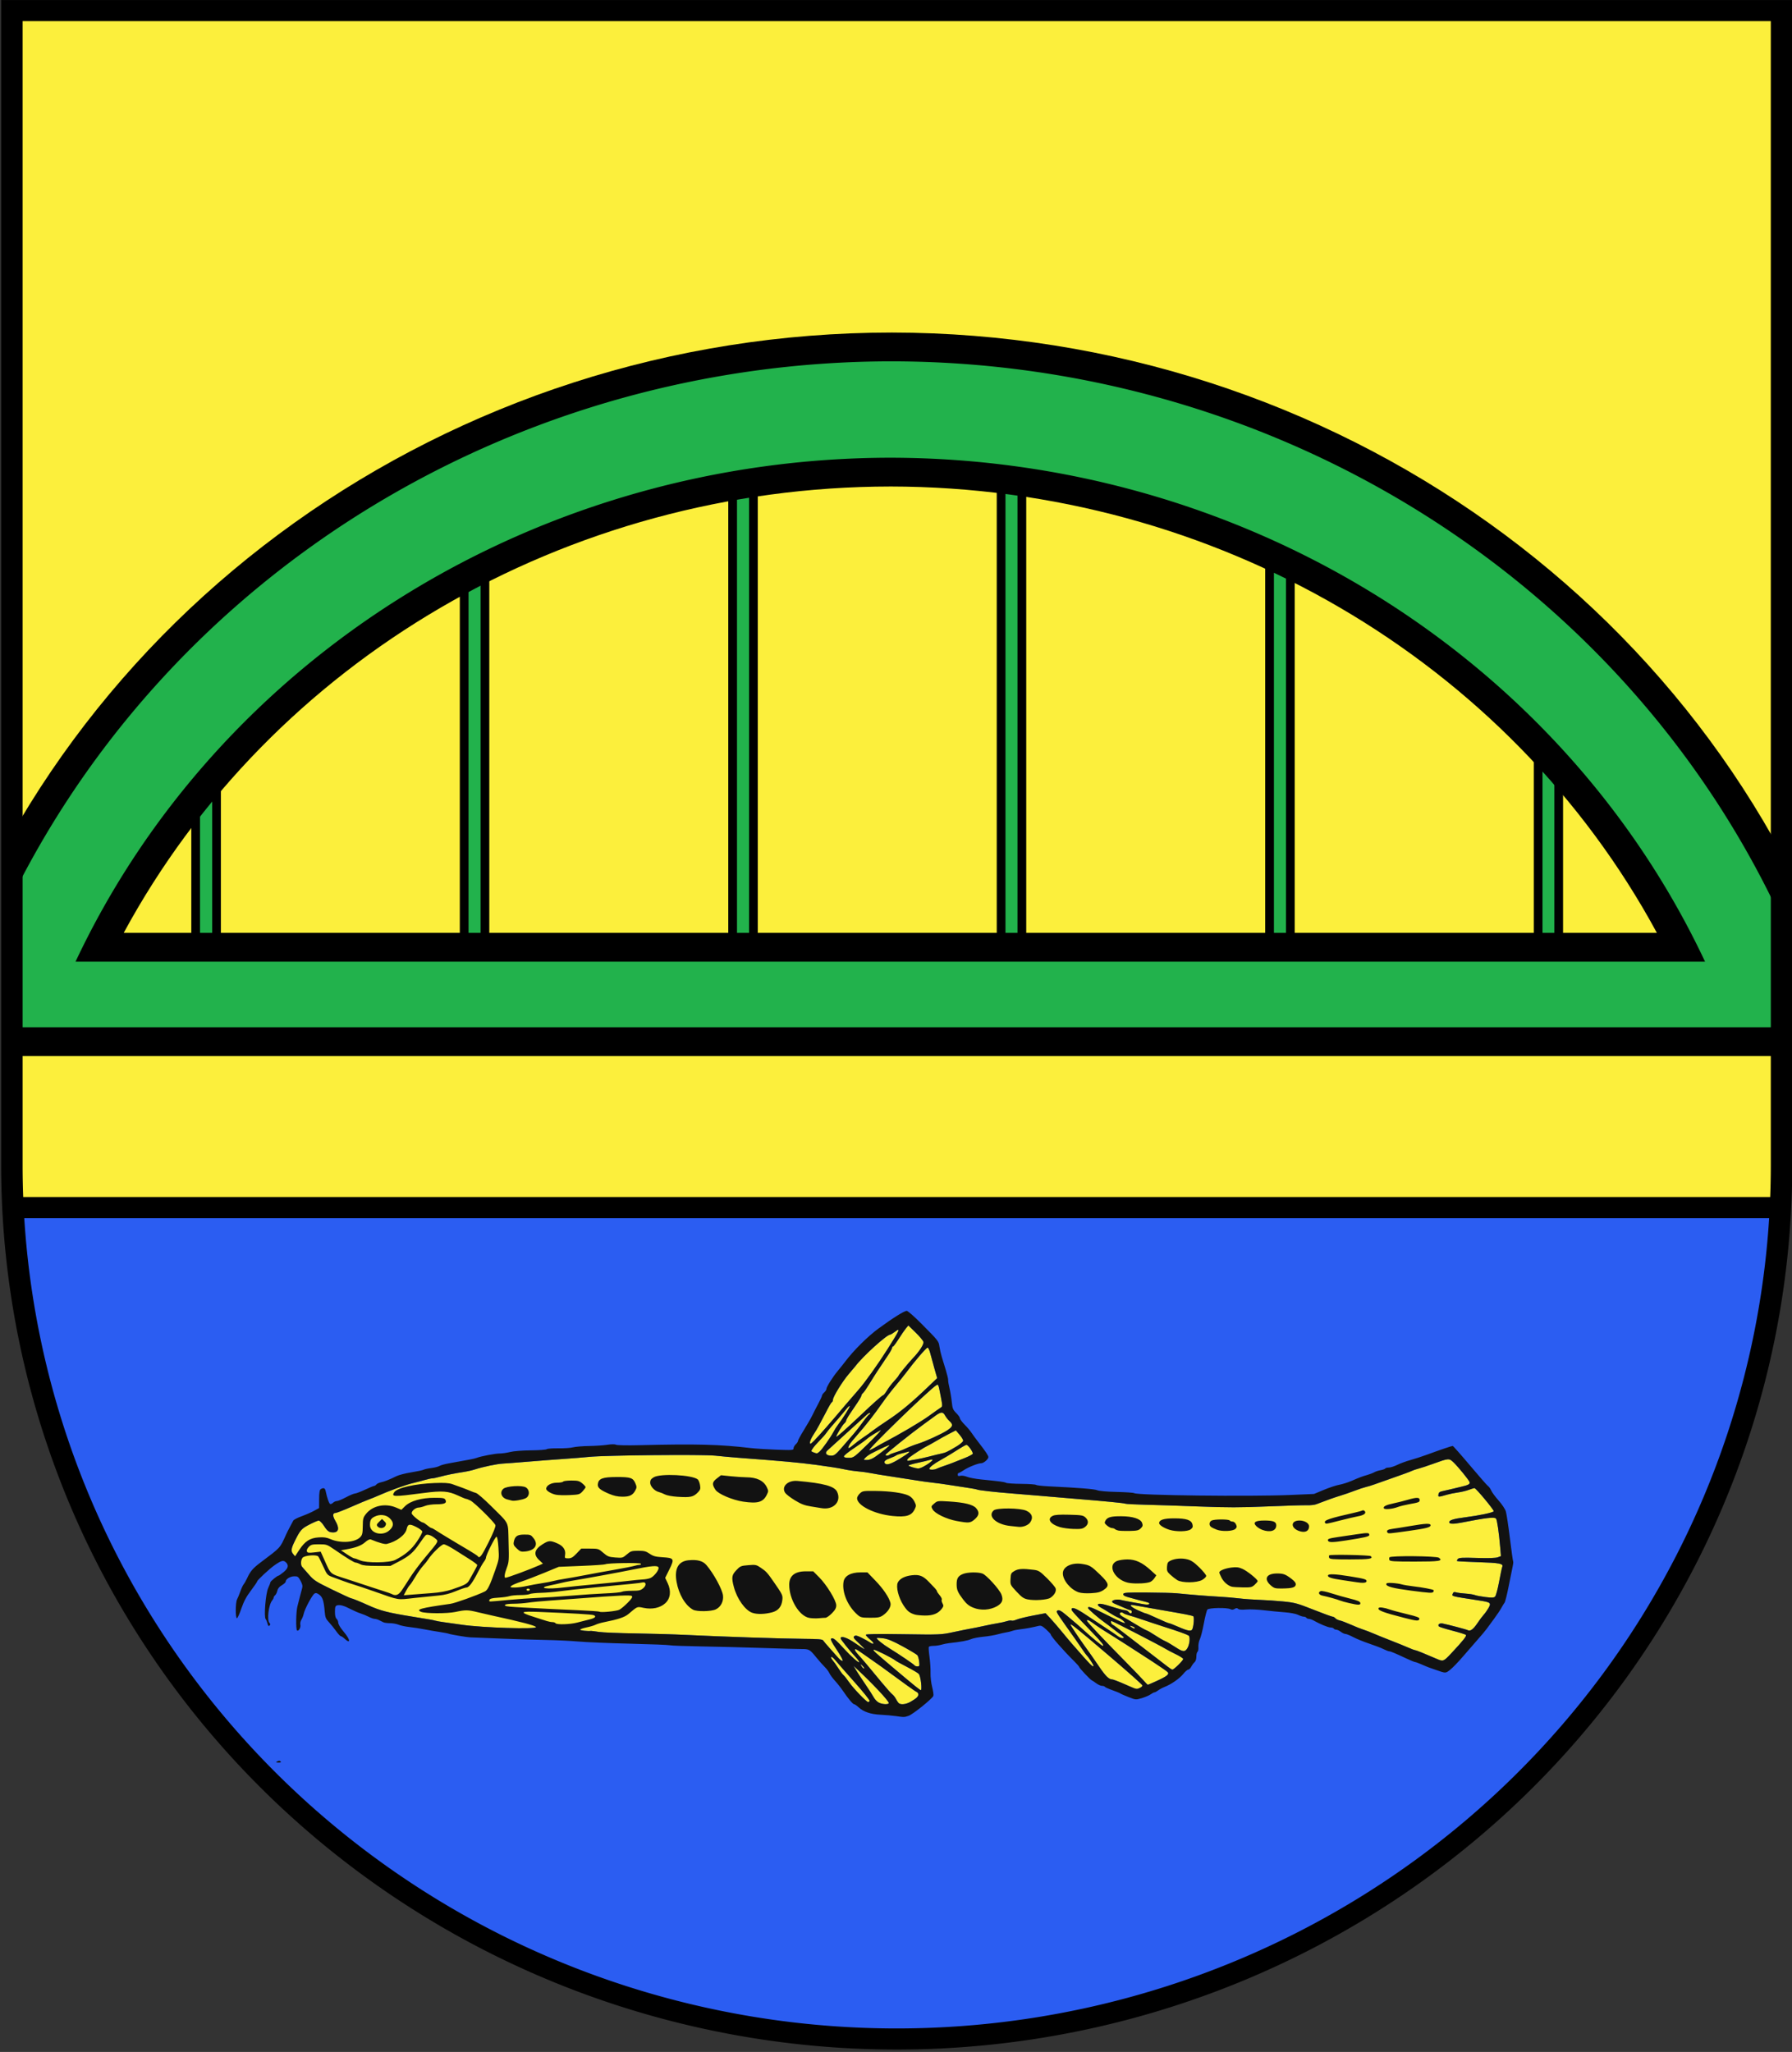
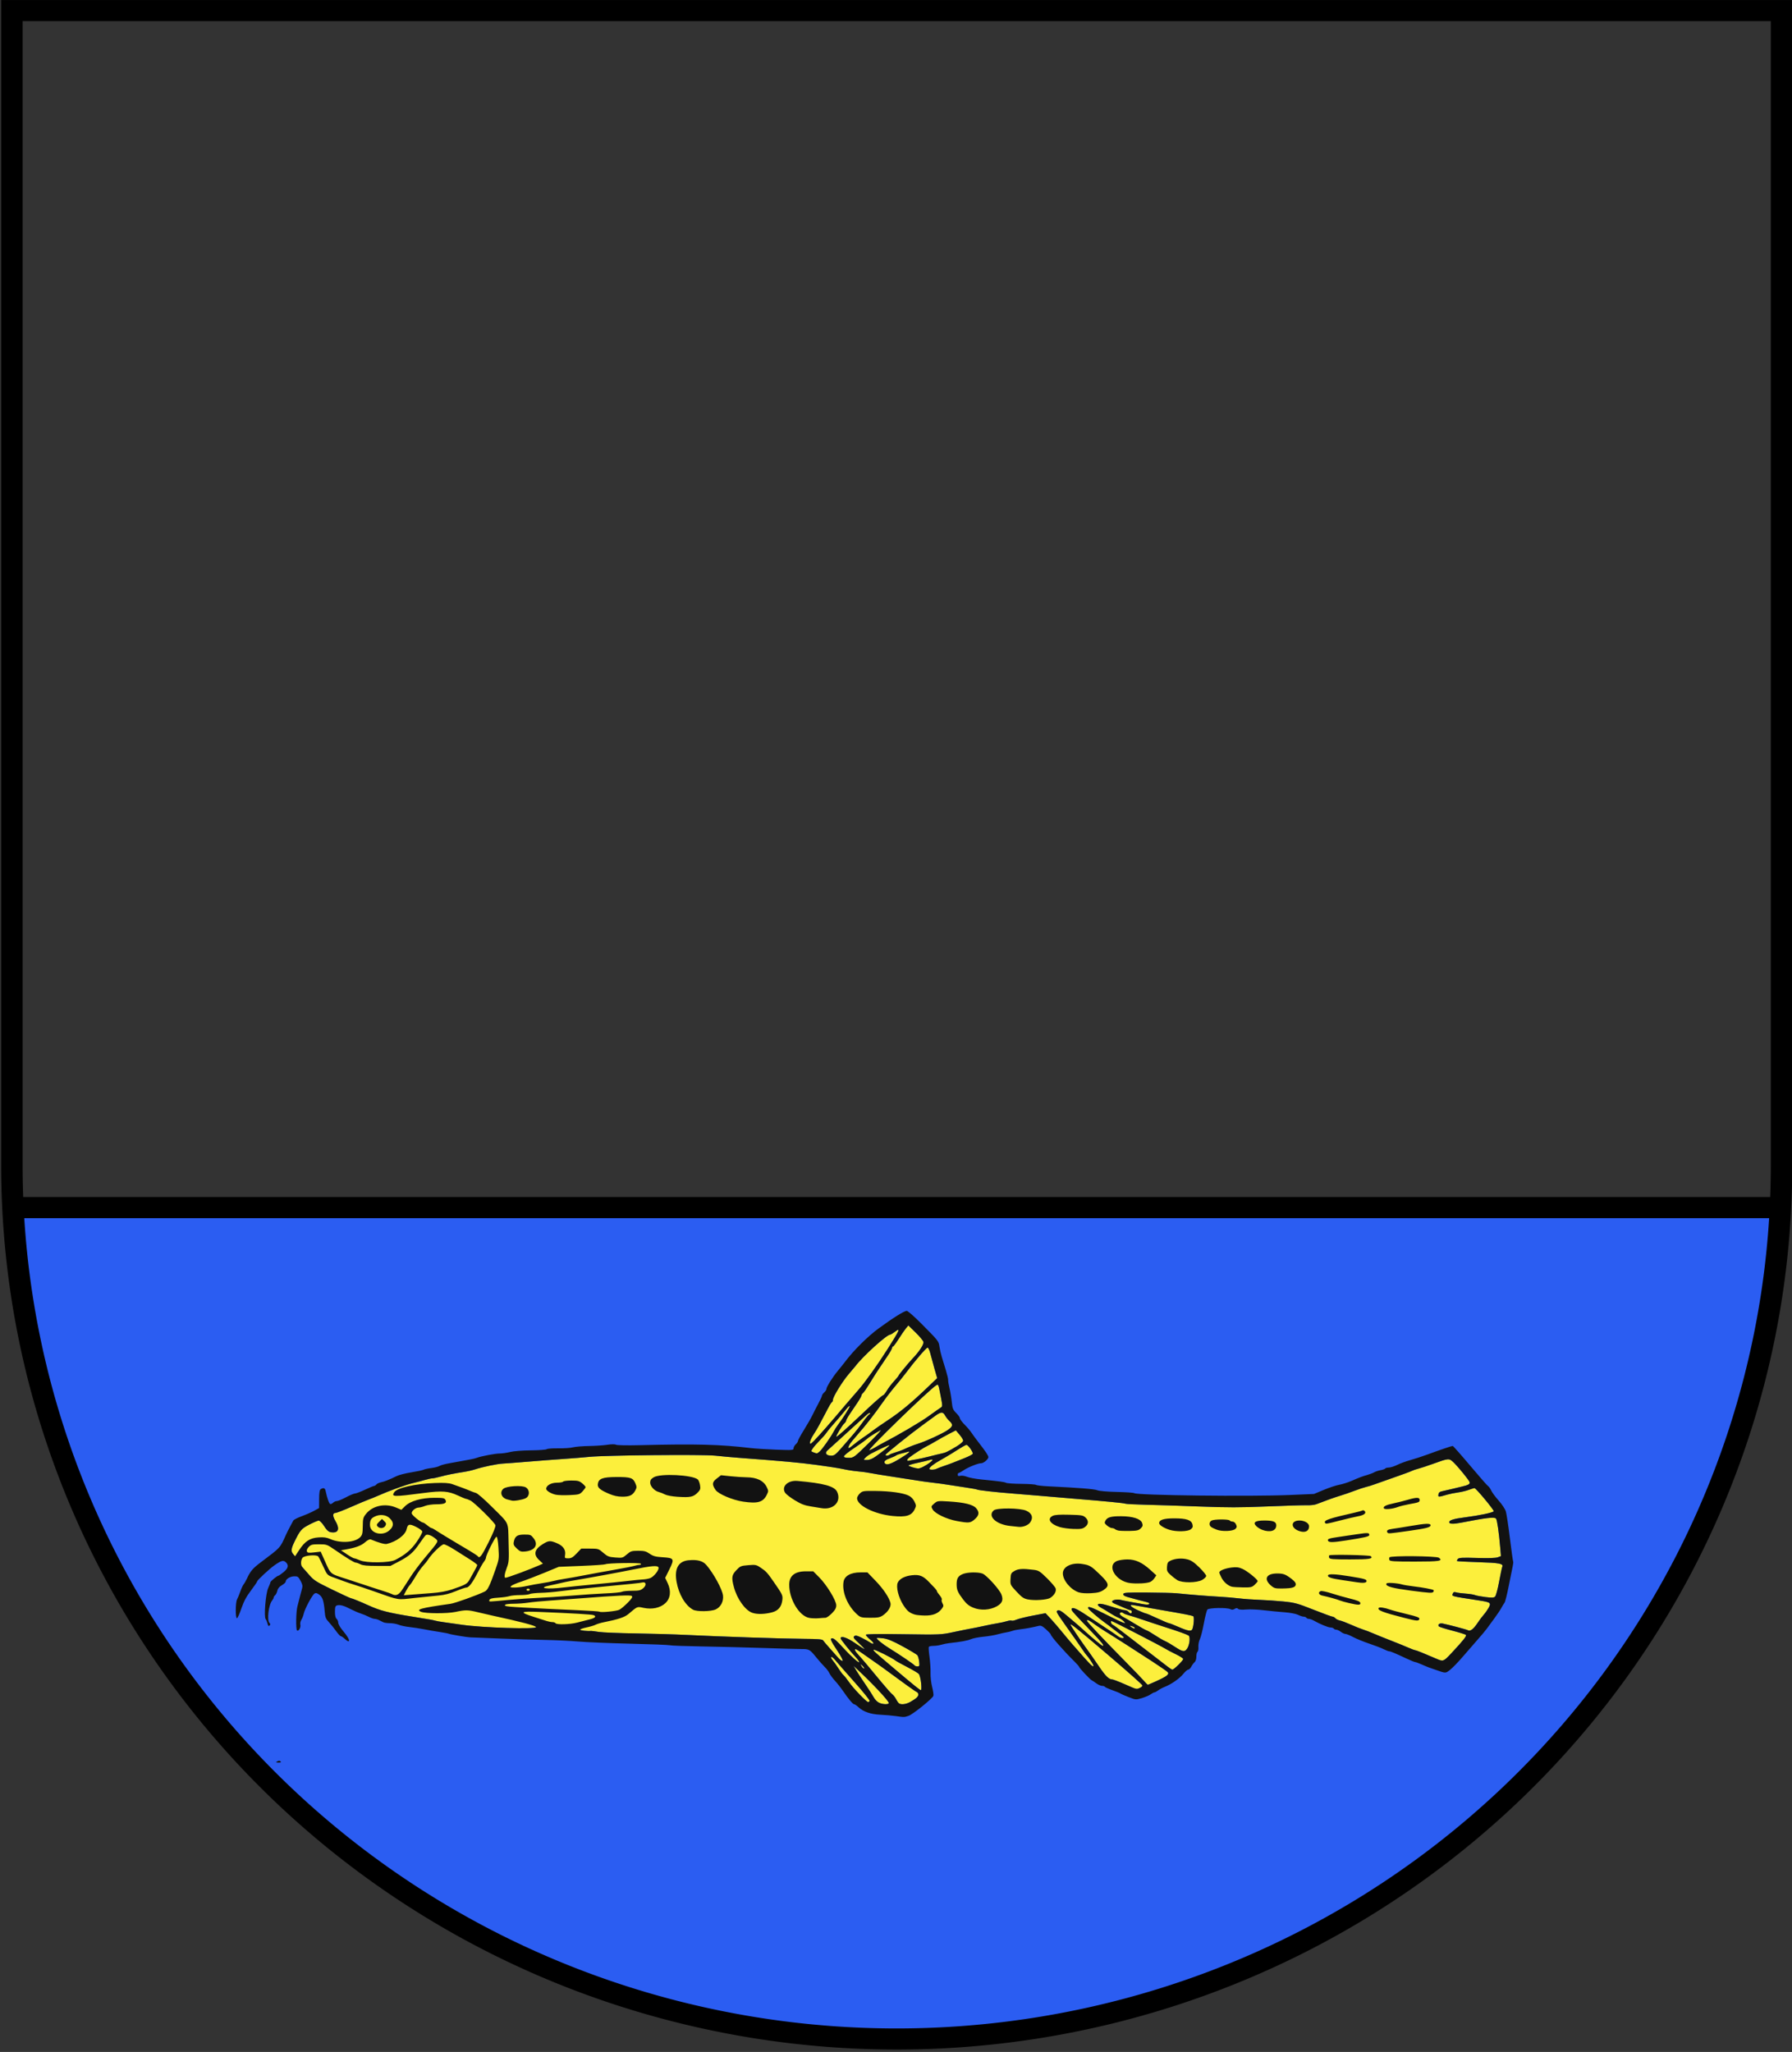
<svg xmlns="http://www.w3.org/2000/svg" xmlns:ns1="http://sodipodi.sourceforge.net/DTD/sodipodi-0.dtd" xmlns:ns2="http://www.inkscape.org/namespaces/inkscape" xmlns:xlink="http://www.w3.org/1999/xlink" version="1.1" id="svg2" width="528.32" height="604.8" viewBox="0 0 528.32 604.8" ns1:docname="Dalldorf_Wappen.svg" ns2:version="0.92.3 (2405546, 2018-03-11)">
  <rect x="0" y="0" width="528.32" height="604.8" fill="#333333" stroke="none" />
  <defs id="defs6">
    <radialGradient xlink:href="#rg-2" id="radialGradient2236-1" cx="1127.034" cy="210.303" fx="1127.034" fy="210.303" r="125.5" gradientTransform="matrix(2.384,0,0,2.764,-2467.548,-341.047)" gradientUnits="userSpaceOnUse" />
    <radialGradient id="rg-2" gradientUnits="userSpaceOnUse" cx="220" cy="220" r="405">
      <stop style="stop-color:#fff;stop-opacity:.3" offset="0" id="stop1651-3" />
      <stop style="stop-color:#fff;stop-opacity:.2" offset=".2" id="stop1653-9" />
      <stop style="stop-color:#666;stop-opacity:.1" offset=".6" id="stop1655-4" />
      <stop style="stop-color:#000;stop-opacity:.13" offset="1" id="stop1657-7" />
    </radialGradient>
    <radialGradient id="rg-2-7" gradientUnits="userSpaceOnUse" cx="220" cy="220" r="405">
      <stop style="stop-color:#fff;stop-opacity:.3" offset="0" id="stop1651-3-5" />
      <stop style="stop-color:#fff;stop-opacity:.2" offset=".2" id="stop1653-9-1" />
      <stop style="stop-color:#666;stop-opacity:.1" offset=".6" id="stop1655-4-2" />
      <stop style="stop-color:#000;stop-opacity:.13" offset="1" id="stop1657-7-6" />
    </radialGradient>
    <radialGradient id="rg-2-0" gradientUnits="userSpaceOnUse" cx="220" cy="220" r="405">
      <stop style="stop-color:#fff;stop-opacity:.3" offset="0" id="stop1651-3-7" />
      <stop style="stop-color:#fff;stop-opacity:.2" offset=".2" id="stop1653-9-7" />
      <stop style="stop-color:#666;stop-opacity:.1" offset=".6" id="stop1655-4-5" />
      <stop style="stop-color:#000;stop-opacity:.13" offset="1" id="stop1657-7-5" />
    </radialGradient>
    <clipPath clipPathUnits="userSpaceOnUse" id="clipPath4057">
      <path id="path4059" d="m 668.377,-129.183 v 390.958 a 295.602,295.602 0 0 0 591.205,0 v -390.958 z" style="fill:url(#radialGradient4061);fill-opacity:1;stroke:#000000;stroke-width:7.152" />
    </clipPath>
    <radialGradient xlink:href="#rg" id="radialGradient4061" gradientUnits="userSpaceOnUse" gradientTransform="matrix(2.384,0,0,2.764,-1802.746,-473.806)" cx="1127.034" cy="210.303" fx="1127.034" fy="210.303" r="125.5" />
    <clipPath clipPathUnits="userSpaceOnUse" id="clipPath4067">
-       <path id="path4069" d="m 668.377,-129.183 v 390.958 a 295.602,295.602 0 0 0 591.205,0 v -390.958 z" style="fill:url(#radialGradient4071);fill-opacity:1;stroke:#000000;stroke-width:7.152" />
-     </clipPath>
+       </clipPath>
    <radialGradient xlink:href="#rg-2-7" id="radialGradient4071" gradientUnits="userSpaceOnUse" gradientTransform="matrix(2.384,0,0,2.764,-1802.746,-473.806)" cx="1127.034" cy="210.303" fx="1127.034" fy="210.303" r="125.5" />
    <radialGradient xlink:href="#rg-2-0" id="radialGradient4077" gradientUnits="userSpaceOnUse" gradientTransform="matrix(2.384,0,0,2.764,-2467.548,-341.047)" cx="1127.034" cy="210.303" fx="1127.034" fy="210.303" r="125.5" />
    <clipPath id="clipPath941" clipPathUnits="userSpaceOnUse">
-       <path ns2:connector-curvature="0" id="path943" d="m 3.576,3.576 v 390.958 a 295.602,295.602 0 0 0 591.205,0 V 3.576 Z" style="fill:url(#radialGradient945);fill-opacity:1;stroke:#000000;stroke-width:7.152" />
-     </clipPath>
+       </clipPath>
    <radialGradient r="125.5" fy="210.303" fx="1127.034" cy="210.303" cx="1127.034" gradientTransform="matrix(2.384,0,0,2.764,-2467.548,-341.047)" gradientUnits="userSpaceOnUse" id="radialGradient945" xlink:href="#rg-2-0" ns2:collect="always" />
    <clipPath clipPathUnits="userSpaceOnUse" id="clipPath4057-6">
-       <path id="path4059-2" d="m 668.377,-129.183 v 390.958 a 295.602,295.602 0 0 0 591.205,0 v -390.958 z" style="fill:url(#radialGradient4061);fill-opacity:1;stroke:#000000;stroke-width:7.152" ns2:connector-curvature="0" />
-     </clipPath>
+       </clipPath>
    <radialGradient xlink:href="#rg-2-5" id="radialGradient2236-1-8" cx="1127.034" cy="210.303" fx="1127.034" fy="210.303" r="125.5" gradientTransform="matrix(2.384,0,0,2.764,-2467.548,-341.047)" gradientUnits="userSpaceOnUse" />
    <radialGradient id="rg-2-5" gradientUnits="userSpaceOnUse" cx="220" cy="220" r="405">
      <stop style="stop-color:#fff;stop-opacity:.3" offset="0" id="stop1651-3-2" />
      <stop style="stop-color:#fff;stop-opacity:.2" offset=".2" id="stop1653-9-3" />
      <stop style="stop-color:#666;stop-opacity:.1" offset=".6" id="stop1655-4-9" />
      <stop style="stop-color:#000;stop-opacity:.13" offset="1" id="stop1657-7-3" />
    </radialGradient>
    <clipPath id="clipPath1019" clipPathUnits="userSpaceOnUse">
      <path style="fill:url(#radialGradient1023);fill-opacity:1;stroke:#000000;stroke-width:7.152;stroke-miterlimit:4;stroke-dasharray:none" d="M 3.576,3.576 V 394.534 a 295.602,295.602 0 0 0 591.205,0 V 3.576 Z" id="path1021" ns2:connector-curvature="0" />
    </clipPath>
    <radialGradient r="125.5" fy="210.303" fx="1127.034" cy="210.303" cx="1127.034" gradientTransform="matrix(2.384,0,0,2.764,-2467.548,-341.047)" gradientUnits="userSpaceOnUse" id="radialGradient1023" xlink:href="#rg-2-5" ns2:collect="always" />
  </defs>
  <ns1:namedview pagecolor="#ffffff" bordercolor="#666666" borderopacity="1" objecttolerance="10" gridtolerance="10" guidetolerance="10" ns2:pageopacity="0" ns2:pageshadow="2" ns2:window-width="1920" ns2:window-height="1017" id="namedview4" showgrid="false" ns2:zoom="0.7804233" ns2:cx="5.1718321" ns2:cy="306.07222" ns2:window-x="-8" ns2:window-y="-8" ns2:window-maximized="1" ns2:current-layer="svg2" />
  <g id="g924" transform="matrix(1.011,0,0,0.994,834.831,33.214)">
    <rect style="opacity:1;fill:#fcef3c;fill-opacity:1;stroke:none;stroke-width:5.146;stroke-linejoin:round;stroke-miterlimit:4;stroke-dasharray:none;stroke-opacity:1;paint-order:markers stroke fill" id="rect3191" width="605.255" height="408.305" x="661.352" y="-129.183" clip-path="url(#clipPath4067)" transform="matrix(0.873,0,0,0.877,-1405.701,82.996)" />
    <g clip-path="url(#clipPath941)" id="g939" transform="matrix(0.877,0,0,0.861,-828.17,-6.394)">
      <path style="color:#000000;font-style:normal;font-variant:normal;font-weight:normal;font-stretch:normal;font-size:medium;line-height:normal;font-family:sans-serif;font-variant-ligatures:normal;font-variant-position:normal;font-variant-caps:normal;font-variant-numeric:normal;font-variant-alternates:normal;font-feature-settings:normal;text-indent:0;text-align:start;text-decoration:none;text-decoration-line:none;text-decoration-style:solid;text-decoration-color:#000000;letter-spacing:normal;word-spacing:normal;text-transform:none;writing-mode:lr-tb;direction:ltr;text-orientation:mixed;dominant-baseline:auto;baseline-shift:baseline;text-anchor:start;white-space:normal;shape-padding:0;clip-rule:nonzero;display:inline;overflow:visible;visibility:visible;opacity:1;isolation:auto;mix-blend-mode:normal;color-interpolation:sRGB;color-interpolation-filters:linearRGB;solid-color:#000000;solid-opacity:1;vector-effect:none;fill:#000000;fill-opacity:1;fill-rule:nonzero;stroke:none;stroke-width:5.804;stroke-linecap:butt;stroke-linejoin:miter;stroke-miterlimit:4;stroke-dasharray:none;stroke-dashoffset:0;stroke-opacity:1;paint-order:stroke markers fill;color-rendering:auto;image-rendering:auto;shape-rendering:auto;text-rendering:auto;enable-background:accumulate" d="m 155.654,127.396 v 2.902 164.291 h 9.809 V 127.396 Z m 89.268,0 v 2.902 164.291 h 9.809 V 127.396 Z m 89.27,0 v 2.902 164.291 H 344 V 127.396 Z m 89.268,0 v 2.902 164.291 h 9.809 V 127.396 Z M 66.373,201.312 v 2.902 90.389 h 9.836 V 201.312 Z m 446.389,0.049 v 2.902 90.293 h 9.74 V 201.361 Z" id="rect3454-4" ns2:connector-curvature="0" />
      <path style="opacity:1;fill:#22b24c;fill-opacity:1;stroke:none;stroke-width:5.804;stroke-linejoin:miter;stroke-miterlimit:4;stroke-dasharray:none;stroke-opacity:1;paint-order:stroke markers fill" d="M 158.557,130.299 V 291.688 h 4.004 V 130.299 Z m 89.268,0 V 291.688 h 4.004 V 130.299 Z m 89.27,0 V 291.688 h 4.004 V 130.299 Z m 89.268,0 V 291.688 h 4.004 V 130.299 Z M 69.275,204.215 v 87.486 h 4.031 v -87.486 z m 446.389,0.049 v 87.391 h 3.936 v -87.391 z" id="rect3454" ns2:connector-curvature="0" />
-       <path style="color:#000000;font-style:normal;font-variant:normal;font-weight:normal;font-stretch:normal;font-size:medium;line-height:normal;font-family:sans-serif;font-variant-ligatures:normal;font-variant-position:normal;font-variant-caps:normal;font-variant-numeric:normal;font-variant-alternates:normal;font-feature-settings:normal;text-indent:0;text-align:start;text-decoration:none;text-decoration-line:none;text-decoration-style:solid;text-decoration-color:#000000;letter-spacing:normal;word-spacing:normal;text-transform:none;writing-mode:lr-tb;direction:ltr;text-orientation:mixed;dominant-baseline:auto;baseline-shift:baseline;text-anchor:start;white-space:normal;shape-padding:0;clip-rule:nonzero;display:inline;overflow:visible;visibility:visible;opacity:1;isolation:auto;mix-blend-mode:normal;color-interpolation:sRGB;color-interpolation-filters:linearRGB;solid-color:#000000;solid-opacity:1;vector-effect:none;fill:#000000;fill-opacity:1;fill-rule:nonzero;stroke:none;stroke-width:19.824;stroke-linecap:butt;stroke-linejoin:miter;stroke-miterlimit:4;stroke-dasharray:none;stroke-dashoffset:0;stroke-opacity:1;paint-order:stroke markers fill;color-rendering:auto;image-rendering:auto;shape-rendering:auto;text-rendering:auto;enable-background:accumulate" d="M 299.32,83.148 C 152.497,83.169 22.801,179.106 -20.193,319.494 l -3.924,12.814 H 622.475 l -3.924,-12.814 C 575.589,179.211 446.046,83.299 299.332,83.148 h -0.006 z m -0.008,19.824 h 0.012 c 133.571,0.142 251.844,84.495 296.035,209.512 H 3 C 47.225,187.372 165.638,102.997 299.312,102.973 Z m -0.463,13.371 C 178.012,116.457 68.379,186.64 18.855,295.707 L 12.494,309.717 H 585.1 l -6.361,-14.01 C 529.234,186.682 419.664,116.507 298.873,116.344 h -0.012 z m -0.004,19.824 h 0.023 c 107.819,0.154 205.8,59.896 254.826,153.725 H 43.9 C 92.946,196.026 190.983,136.277 298.846,136.168 Z" id="path3426-5" ns2:connector-curvature="0" />
      <path ns2:connector-curvature="0" id="path3426" d="M 299.322,93.061 A 324.299,324.299 0 0 0 -10.716,322.396 H 609.072 A 324.299,324.299 0 0 0 299.322,93.061 Z m -0.462,33.196 a 297.326,293.874 0 0 1 270.854,173.548 H 27.88 A 297.326,293.874 0 0 1 298.859,126.257 Z" style="opacity:1;fill:#22b24c;fill-opacity:1;stroke:none;stroke-width:19.824;stroke-linejoin:miter;stroke-miterlimit:4;stroke-dasharray:none;stroke-opacity:1;paint-order:stroke markers fill" />
    </g>
    <rect style="opacity:1;fill:#2b5df2;fill-opacity:1;stroke:none;stroke-width:14.8;stroke-linejoin:round;stroke-miterlimit:4;stroke-dasharray:none;stroke-opacity:1;paint-order:markers stroke fill" id="rect2444" width="604.58" height="283.054" x="661.69" y="279.122" clip-path="url(#clipPath4057)" transform="matrix(0.873,0,0,0.877,-1405.701,82.996)" />
    <g id="g3189" transform="matrix(0.748,0,0,0.751,-517.652,66.594)">
      <path id="path3184" d="m -57.762,390.173 -0.936,1.135 c -0.514,0.624 -1.785,2.495 -2.824,4.16 -1.04,1.665 -2.048,3.027 -2.24,3.027 -0.193,0 -0.35,0.249 -0.35,0.555 0,0.305 -0.817,1.77 -1.814,3.254 -3.312,4.927 -4.947,7.466 -6.93,10.77 -1.08,1.799 -2.243,3.504 -2.584,3.787 -0.341,0.283 -0.621,0.73 -0.621,0.992 0,0.263 -0.705,1.535 -1.566,2.828 -0.862,1.293 -2.205,3.313 -2.986,4.488 -0.781,1.176 -1.42,2.353 -1.42,2.615 0,0.263 -0.307,0.73 -0.682,1.041 -0.717,0.595 -3.149,4.623 -3.156,5.227 -0.004,0.355 1.224,-0.68 5.494,-4.629 1.264,-1.169 3.19,-2.989 4.279,-4.045 4.296,-4.164 8.214,-7.682 8.557,-7.682 0.198,0 0.842,-0.821 1.43,-1.824 0.588,-1.004 1.855,-2.683 2.814,-3.732 0.96,-1.05 1.746,-2.03 1.746,-2.176 0,-0.289 3.836,-5.016 5.551,-6.84 2.586,-2.749 4.347,-5.517 4.109,-6.457 -0.132,-0.52 -1.508,-2.193 -3.057,-3.719 z m -3.922,1.729 c -0.027,-0.008 -0.062,-0.007 -0.104,0.002 -0.221,0.048 -0.639,0.329 -1.229,0.779 -0.806,0.615 -1.636,1.119 -1.846,1.119 -1.334,0 -10.673,8.579 -13.545,12.443 -0.235,0.316 -1.408,1.726 -2.605,3.133 -2.419,2.842 -6.143,8.966 -6.143,10.1 0,0.402 -0.172,0.837 -0.383,0.967 -0.358,0.221 -0.976,1.295 -2.838,4.934 -0.42,0.821 -0.924,1.783 -1.121,2.135 -0.197,0.352 -0.692,1.308 -1.102,2.125 -0.409,0.817 -1.368,2.445 -2.131,3.617 -1.235,1.898 -1.792,3.645 -1.16,3.645 0.125,0 0.749,-0.545 1.387,-1.213 2.36,-2.472 6.274,-7.001 12.227,-14.148 1.27,-1.526 3.563,-4.214 5.094,-5.975 2.487,-2.859 7.591,-10.101 11.281,-16.002 3.424,-5.475 4.625,-7.541 4.217,-7.66 z m 11.41,7.02 c -0.49,0 -5.211,5.578 -8.291,9.793 -0.821,1.124 -2.691,3.474 -4.154,5.223 -1.463,1.748 -3.67,4.643 -4.906,6.432 -3.348,4.846 -6.972,9.551 -9.939,12.904 -1.454,1.643 -2.861,3.407 -3.129,3.92 -0.98,1.877 -0.492,1.885 1.643,0.027 0.877,-0.763 2.592,-2.059 3.811,-2.881 1.219,-0.821 2.829,-1.991 3.578,-2.6 0.749,-0.609 3.475,-2.52 6.057,-4.248 4.786,-3.203 9.132,-6.861 15.506,-13.051 l 3.574,-3.469 -1.068,-3.785 c -0.587,-2.081 -1.315,-4.793 -1.619,-6.025 -0.304,-1.232 -0.781,-2.24 -1.061,-2.24 z m 3.924,14.652 c -0.118,-0.024 -0.254,0.049 -0.436,0.152 -2.521,1.434 -27.852,26.344 -26.184,25.748 0.644,-0.23 1.64,-0.724 2.213,-1.1 0.573,-0.375 1.831,-1.1 2.797,-1.611 6.868,-3.635 14.906,-8.427 18.219,-10.857 2.155,-1.581 4.244,-3.071 4.641,-3.312 0.678,-0.412 0.678,-0.672 -0.004,-4.268 -0.706,-3.724 -0.892,-4.68 -1.246,-4.752 z m -34.242,8.414 c -0.132,-0.13 -0.653,0.299 -1.16,0.953 -0.993,1.281 -3.978,4.828 -6.035,7.174 -0.7,0.798 -1.59,1.931 -1.977,2.518 -0.387,0.587 -1.555,1.932 -2.596,2.988 -1.041,1.056 -2.238,2.446 -2.658,3.09 -0.754,1.153 -0.75,1.175 0.242,1.572 1.393,0.558 1.444,0.552 2.402,-0.289 0.989,-0.868 4.358,-5.708 5.447,-7.826 0.411,-0.8 1.115,-1.935 1.562,-2.521 1.935,-2.535 4.992,-7.441 4.771,-7.658 z m 35.768,2.607 c -0.569,0.018 -1.309,0.423 -2.391,1.223 -0.962,0.711 -3.107,2.296 -4.768,3.521 -4.97,3.666 -14.689,11.549 -14.689,11.914 0,0.446 0.998,0.438 1.516,-0.012 0.223,-0.194 1.268,-0.611 2.324,-0.928 1.056,-0.316 2.402,-0.801 2.988,-1.076 2.227,-1.046 4.111,-1.806 5.76,-2.322 2.957,-0.927 9.306,-3.859 11.414,-5.271 2.31,-1.548 2.488,-2.274 0.92,-3.738 -0.609,-0.569 -1.381,-1.562 -1.717,-2.207 -0.391,-0.752 -0.789,-1.122 -1.357,-1.104 z m -28.072,0.139 c -0.258,0.043 -0.7,0.318 -1.131,0.725 -0.574,0.542 -1.991,1.85 -3.146,2.906 -3.501,3.199 -11.332,10.404 -12.205,11.23 -1.089,1.03 -0.327,1.998 1.572,1.998 1.197,0 1.765,-0.453 4.322,-3.457 1.619,-1.902 3.631,-4.253 4.471,-5.227 0.84,-0.973 2.432,-3.054 3.537,-4.621 1.105,-1.568 2.241,-2.933 2.525,-3.035 0.285,-0.102 0.395,-0.319 0.244,-0.482 -0.038,-0.041 -0.104,-0.052 -0.189,-0.037 z m 4.441,6.768 c -0.005,-0.031 -0.049,-0.025 -0.137,0.025 -2.895,1.64 -4.512,2.697 -5.639,3.691 -0.655,0.577 -2.87,2.175 -4.924,3.551 -2.054,1.376 -3.732,2.766 -3.732,3.09 0,0.412 0.57,0.588 1.906,0.588 1.879,0 1.999,-0.088 7.789,-5.822 2.83,-2.802 4.768,-4.907 4.736,-5.123 z m 29.205,0.094 -2.723,1.422 c -1.497,0.782 -3.779,2.064 -5.07,2.85 -1.291,0.786 -2.769,1.621 -3.285,1.854 -1.192,0.537 -5.531,3.348 -7.039,4.561 -1.176,0.946 -1.149,1.604 0.053,1.27 0.369,-0.103 1.534,-0.32 2.59,-0.482 1.056,-0.162 3.361,-0.675 5.121,-1.141 1.76,-0.466 3.872,-0.987 4.693,-1.156 1.674,-0.345 2.55,-0.766 6.082,-2.922 1.362,-0.831 2.451,-1.803 2.447,-2.184 -0.004,-0.377 -0.65,-1.448 -1.438,-2.379 z m 4.164,5.732 c -0.373,0 -1.541,0.685 -5.553,3.262 -1.149,0.738 -3.203,1.966 -4.566,2.73 -2.604,1.461 -4.398,2.876 -4.398,3.469 0,0.474 1.962,0.45 2.887,-0.035 0.408,-0.214 1.702,-0.712 2.875,-1.107 1.173,-0.395 2.708,-0.961 3.412,-1.256 0.704,-0.295 2.694,-1.093 4.42,-1.773 1.726,-0.68 3.235,-1.478 3.354,-1.773 0.231,-0.575 -1.802,-3.516 -2.43,-3.516 z m -30.051,0.113 c -0.154,-0.154 -3.078,1.203 -7.082,3.285 -0.821,0.427 -1.86,1.181 -2.307,1.676 -0.811,0.898 -0.811,0.898 0.641,0.898 0.96,0 2.111,-0.471 3.387,-1.387 2.968,-2.13 5.551,-4.283 5.361,-4.473 z m 7.48,2.539 c -0.132,0.021 -0.31,0.069 -0.535,0.141 -0.557,0.179 -1.643,0.469 -2.412,0.645 -0.769,0.175 -1.633,0.502 -1.92,0.727 -0.287,0.225 -1.434,0.751 -2.549,1.168 -1.879,0.703 -2.44,1.367 -1.742,2.064 0.687,0.687 2.336,0.138 5.582,-1.859 3.193,-1.965 4.503,-3.035 3.576,-2.885 z m -91.369,1.352 c -12.834,0.03 -29.1,0.325 -33.074,0.732 -2.112,0.217 -6.624,0.587 -10.027,0.822 -3.403,0.235 -9.645,0.719 -13.869,1.076 -4.225,0.357 -8.641,0.697 -9.814,0.758 -2.305,0.119 -7.789,1.273 -10.881,2.289 -1.056,0.347 -2.977,0.794 -4.268,0.994 -3.723,0.576 -6.857,1.214 -9.375,1.908 -1.283,0.354 -2.654,0.643 -3.045,0.643 -0.391,0 -1.645,0.275 -2.787,0.609 -1.142,0.335 -3.42,0.938 -5.062,1.342 -2.803,0.689 -9.101,3.02 -13.441,4.975 -1.056,0.476 -2.593,1.107 -3.414,1.402 -0.821,0.295 -3.922,1.614 -6.891,2.932 -2.968,1.318 -5.71,2.396 -6.094,2.396 -1.199,0 -1.228,1.196 -0.074,3.164 1.649,2.813 1.325,4.518 -0.859,4.518 -1.613,0 -2.211,-0.432 -3.602,-2.6 -0.75,-1.169 -1.655,-2.082 -2.047,-2.066 -0.386,0.015 -2.047,0.735 -3.689,1.6 -3.057,1.609 -3.559,2.196 -5.729,6.693 -1.333,2.763 -1.456,3.781 -0.586,4.855 l 0.779,0.963 0.262,0.268 c -0.096,0.851 2.186,3.572 2.611,4.018 0.296,0.31 1.462,1.657 2.592,2.994 1.86,2.2 2.714,2.755 9.035,5.867 3.84,1.89 7.162,3.438 7.383,3.438 0.368,0 3.557,1.312 6.695,2.756 4.675,2.15 7.675,2.931 17.281,4.496 6.712,1.094 7.964,1.318 8.748,1.566 0.469,0.149 2.006,0.426 3.414,0.615 1.408,0.19 4.577,0.643 7.041,1.008 8.017,1.186 29.206,1.863 28.893,0.922 0,0 13.036,1.137 16.543,1.201 l 0.82,-0.025 c 0.639,0.258 2.928,0.469 4.135,0.336 0.138,-0.015 1.484,0.16 2.988,0.391 1.504,0.23 7.919,0.497 14.256,0.594 6.337,0.096 15.458,0.374 20.27,0.617 12.93,0.654 37.616,1.483 45.582,1.531 5.15,0.031 7.052,0.183 7.301,0.586 0.185,0.299 1.372,1.719 2.637,3.154 1.265,1.436 2.795,3.176 3.398,3.867 0.604,0.691 1.316,1.18 1.584,1.088 0.284,-0.098 -0.564,-1.767 -2.039,-4.008 -2.599,-3.948 -2.987,-4.906 -1.984,-4.906 0.662,0 1.814,1.033 4.543,4.076 2.687,2.996 5.973,5.942 5.973,5.354 0,-0.271 -0.572,-1.113 -1.273,-1.869 -2.389,-2.575 -5.98,-7.108 -5.98,-7.549 0,-1.157 2.555,-0.296 5.666,1.908 1.822,1.291 3.452,2.345 3.623,2.344 0.171,-10e-4 -0.792,-1.035 -2.143,-2.295 -2.064,-1.925 -2.356,-2.371 -1.836,-2.803 0.494,-0.41 1.061,-0.292 2.809,0.586 1.204,0.605 2.6,1.388 3.104,1.74 1.859,1.302 2.181,0.591 0.406,-0.896 -0.997,-0.836 -1.814,-1.725 -1.814,-1.975 0,-0.315 4.446,-0.385 14.615,-0.23 14.386,0.219 14.693,0.206 19.523,-0.838 2.699,-0.583 5.77,-1.212 6.826,-1.396 1.056,-0.184 3.361,-0.657 5.121,-1.053 1.76,-0.396 4.16,-0.874 5.334,-1.062 1.173,-0.188 2.786,-0.551 3.582,-0.807 0.796,-0.255 1.628,-0.352 1.85,-0.215 0.222,0.137 1.107,-0.05 1.967,-0.414 0.86,-0.364 3.744,-1.081 6.408,-1.592 l 4.844,-0.928 1.912,2.076 c 1.051,1.142 2.993,3.42 4.314,5.062 1.322,1.643 3.178,3.887 4.125,4.984 7.451,8.635 8.336,9.542 8.336,8.557 0,-0.358 -2.107,-3.595 -2.564,-3.939 -0.156,-0.117 -0.984,-1.27 -1.84,-2.561 -0.856,-1.291 -2.087,-3.1 -2.736,-4.021 -6.905,-9.8 -7.384,-10.542 -7.107,-10.99 0.449,-0.726 1.484,-0.292 3.496,1.465 1.143,0.997 2.636,2.273 3.32,2.836 0.684,0.563 2.41,2.1 3.834,3.414 3.147,2.905 6.869,6.018 7.197,6.018 0.739,0 -0.18,-1.207 -3.951,-5.182 -7.393,-7.793 -8.177,-8.677 -8.18,-9.221 -0.005,-1.151 1.861,-0.411 5.854,2.318 2.294,1.569 5.708,3.86 7.586,5.09 1.878,1.23 3.941,2.648 4.586,3.152 0.645,0.504 1.503,0.853 1.906,0.775 0.839,-0.162 0.731,-0.281 -2.225,-2.48 -0.939,-0.698 -1.989,-1.512 -2.332,-1.809 -0.343,-0.296 -1.4,-1.098 -2.348,-1.779 -2.652,-1.908 -6.629,-5.413 -6.629,-5.842 0,-0.818 1.463,-0.282 6.926,2.541 3.115,1.609 6.142,3.074 6.729,3.256 1.048,0.325 1.053,0.317 0.289,-0.539 -0.428,-0.479 -1.379,-1.121 -2.115,-1.426 -0.736,-0.305 -2.232,-1.137 -3.324,-1.852 -1.093,-0.714 -2.588,-1.626 -3.324,-2.025 -0.736,-0.4 -1.34,-0.928 -1.34,-1.174 0,-0.754 1.754,-0.504 5.764,0.822 2.111,0.698 4.247,1.275 4.746,1.281 0.499,0.005 1.147,0.298 1.439,0.65 0.292,0.352 0.698,0.641 0.904,0.641 0.206,0 0.375,-0.289 0.375,-0.641 0,-0.352 -0.203,-0.641 -0.453,-0.641 -0.25,0 -1.546,-0.501 -2.881,-1.113 -1.334,-0.613 -2.859,-1.281 -3.387,-1.484 -0.528,-0.203 -0.961,-0.561 -0.961,-0.797 0,-0.618 1.952,-1.018 3.316,-0.68 1.416,0.351 6.889,1.385 9.379,1.773 2.061,0.321 2.607,-0.485 0.641,-0.945 -1.422,-0.333 -4.783,-1.236 -7.268,-1.955 -1.25,-0.362 -1.788,-0.736 -1.701,-1.184 0.109,-0.567 1.361,-0.648 9.295,-0.598 5.043,0.032 10.225,0.168 11.516,0.301 5.362,0.552 12.428,1.13 16.428,1.342 2.347,0.124 5.9,0.427 7.895,0.674 1.995,0.246 5.548,0.508 7.895,0.582 2.347,0.074 6.513,0.358 9.258,0.631 4.579,0.456 5.559,0.725 11.871,3.256 3.784,1.517 7.13,2.758 7.438,2.758 0.307,0 0.789,0.276 1.068,0.613 0.28,0.337 1.089,0.74 1.799,0.896 0.71,0.156 2.667,0.907 4.346,1.67 1.679,0.763 3.821,1.627 4.76,1.922 0.939,0.295 2.666,0.966 3.84,1.49 1.173,0.524 4.246,1.782 6.828,2.797 2.582,1.015 5.691,2.293 6.908,2.842 1.218,0.548 2.407,0.998 2.645,0.998 0.357,0 3.63,1.334 8.369,3.412 2.592,1.137 2.7,1.095 5.812,-2.283 4.677,-5.076 5.996,-6.773 5.586,-7.184 -0.207,-0.207 -2.564,-0.951 -5.236,-1.652 -2.673,-0.701 -5.03,-1.446 -5.238,-1.654 -0.662,-0.662 0.195,-1.399 1.367,-1.176 2.015,0.384 9.427,2.368 9.871,2.643 0.903,0.558 2.13,-0.336 3.686,-2.688 0.886,-1.339 2.026,-2.885 2.535,-3.438 0.509,-0.553 1.334,-1.731 1.832,-2.617 1.155,-2.055 0.868,-2.295 -3.572,-2.988 -11.493,-1.796 -10.755,-1.594 -10.289,-2.809 0.196,-0.51 0.538,-0.622 1.227,-0.402 0.525,0.167 2.203,0.392 3.729,0.5 1.526,0.108 3.158,0.367 3.627,0.576 0.469,0.209 2.293,0.561 4.053,0.781 2.514,0.315 3.331,0.279 3.803,-0.168 0.331,-0.313 1.033,-2.932 1.561,-5.82 0.528,-2.888 1.087,-5.572 1.244,-5.965 0.504,-1.257 -1.058,-1.561 -9.371,-1.822 -4.434,-0.139 -8.148,-0.34 -8.256,-0.447 -0.107,-0.107 0.034,-0.472 0.314,-0.811 0.42,-0.506 1.738,-0.577 7.422,-0.404 4.52,0.138 7.337,0.047 8.145,-0.262 l 1.234,-0.473 -0.258,-3.08 c -0.524,-6.249 -1.227,-11.202 -1.664,-11.729 -0.598,-0.721 -3.773,-0.344 -13.701,1.625 -2.943,0.584 -4.555,0.518 -4.555,-0.182 0,-0.825 1.733,-1.369 6.188,-1.943 5.533,-0.714 11.004,-1.888 11.174,-2.398 0.163,-0.49 -6.942,-9.15 -7.508,-9.15 -0.197,0 -1.198,0.315 -2.225,0.701 -1.027,0.386 -2.924,0.848 -4.215,1.025 -1.291,0.178 -3.114,0.548 -4.053,0.822 -3.674,1.071 -3.716,1.07 -3.559,-0.033 0.109,-0.77 0.502,-1.082 1.639,-1.312 0.821,-0.166 2.26,-0.5 3.199,-0.742 0.939,-0.242 2.764,-0.686 4.055,-0.986 2.843,-0.661 3.547,-1.072 3.232,-1.893 -0.348,-0.906 -4.474,-6.023 -6.221,-7.715 -1.759,-1.703 -1.857,-1.696 -7.895,0.516 -2.347,0.86 -5.011,1.749 -5.922,1.977 -0.911,0.228 -2.034,0.618 -2.496,0.865 -0.462,0.247 -3.558,1.405 -6.879,2.572 -3.321,1.168 -6.805,2.414 -7.744,2.77 -0.939,0.356 -2.38,0.802 -3.201,0.992 -0.821,0.19 -2.838,0.866 -4.48,1.504 -1.643,0.638 -4.139,1.511 -5.547,1.939 -2.267,0.69 -5.47,1.845 -9.361,3.373 -0.689,0.271 -2.321,0.45 -3.627,0.4 -1.305,-0.05 -8.23,0.16 -15.389,0.467 -10.588,0.453 -15.602,0.457 -26.885,0.019 -7.628,-0.296 -17.036,-0.608 -20.908,-0.695 -3.872,-0.087 -7.33,-0.274 -7.682,-0.416 -0.647,-0.262 -7.098,-0.894 -21.123,-2.066 -4.225,-0.353 -10.08,-0.855 -13.014,-1.115 -2.934,-0.26 -7.35,-0.63 -9.814,-0.824 -6.45,-0.507 -13.294,-1.28 -13.734,-1.553 -0.208,-0.129 -2.339,-0.52 -4.736,-0.869 -2.397,-0.349 -5.416,-0.818 -6.707,-1.041 -1.291,-0.224 -3.882,-0.581 -5.76,-0.795 -1.878,-0.214 -4.662,-0.603 -6.188,-0.863 -1.526,-0.26 -5.942,-0.954 -9.814,-1.545 -3.872,-0.591 -7.809,-1.245 -8.748,-1.453 -0.939,-0.208 -3.022,-0.493 -4.631,-0.633 -1.609,-0.139 -4.138,-0.535 -5.621,-0.879 -1.483,-0.344 -6.216,-1.097 -10.518,-1.674 -6.954,-0.932 -12.88,-1.481 -30.225,-2.795 -2.699,-0.205 -6.827,-0.584 -9.174,-0.846 -1.834,-0.204 -8.298,-0.282 -15.998,-0.264 z m 100.357,1.793 c -0.213,0.009 -0.505,0.065 -0.828,0.168 -0.645,0.206 -2.759,0.718 -4.695,1.137 -1.936,0.419 -3.52,0.894 -3.52,1.055 0,0.279 2.578,1.094 3.756,1.188 0.305,0.024 1.169,-0.274 1.92,-0.662 1.791,-0.926 3.713,-2.358 3.713,-2.766 0,-0.089 -0.133,-0.128 -0.346,-0.119 z m 78.096,57.404 c -1.218,-0.062 -0.242,0.917 2.242,2.078 1.516,0.709 2.939,1.287 3.164,1.287 0.225,0 2.235,0.866 4.465,1.922 2.23,1.056 4.254,1.92 4.498,1.92 0.244,0 1.939,0.666 3.768,1.48 3.636,1.62 5.023,1.844 5.396,0.871 0.544,-1.416 0.781,-4.813 0.355,-5.076 -0.559,-0.346 -2.92,-0.811 -13.521,-2.662 -4.694,-0.82 -9.064,-1.596 -9.709,-1.727 -0.265,-0.054 -0.484,-0.085 -0.658,-0.094 z m -4.254,2.957 c -0.302,0.038 -0.527,0.226 -0.527,0.543 0,0.309 0.624,0.886 1.387,1.281 0.763,0.396 2.923,1.678 4.801,2.85 1.878,1.172 3.798,2.255 4.268,2.406 0.469,0.152 1.966,1.032 3.328,1.955 1.362,0.923 3.091,1.94 3.842,2.262 0.75,0.322 2.516,1.359 3.924,2.305 2.998,2.013 3.784,2.124 4.736,0.67 0.964,-1.472 1.301,-4.678 0.541,-5.16 -0.781,-0.495 -3.877,-1.612 -9.545,-3.445 -2.582,-0.835 -6.325,-2.089 -8.32,-2.787 -1.995,-0.698 -4.395,-1.47 -5.334,-1.715 -0.939,-0.245 -1.89,-0.612 -2.113,-0.814 -0.306,-0.278 -0.684,-0.388 -0.986,-0.35 z m -13.02,2.988 c -0.209,-0.02 -0.311,0.086 -0.311,0.314 0,0.404 6.151,7.014 14.568,15.656 3.435,3.527 6.862,7.134 7.617,8.014 0.755,0.88 1.462,1.6 1.57,1.6 0.108,0 1.665,-0.678 3.457,-1.506 3.962,-1.83 4.986,-2.653 4.311,-3.467 -0.263,-0.317 -3,-2.243 -6.08,-4.277 -5.884,-3.886 -15.772,-10.31 -16.973,-11.025 -1.731,-1.032 -4.786,-3.079 -6.195,-4.154 -0.971,-0.74 -1.617,-1.121 -1.965,-1.154 z m 9.301,0.408 c -0.483,0 -0.188,1.201 0.346,1.406 0.313,0.12 2.599,1.823 5.08,3.781 2.481,1.959 6.751,5.288 9.488,7.4 2.738,2.112 5.75,4.464 6.695,5.227 0.945,0.763 1.901,1.389 2.125,1.389 0.224,0 1.262,-0.845 2.307,-1.875 1.045,-1.03 1.9,-2.083 1.9,-2.34 0,-0.257 -1.297,-1.101 -2.881,-1.875 -1.584,-0.774 -3.361,-1.718 -3.947,-2.098 -1.744,-1.129 -20.693,-11.016 -21.113,-11.016 z m -15.889,1.359 c -0.086,-0.01 -0.123,0.032 -0.123,0.111 0,0.217 3.327,5.296 5.01,7.648 2.348,3.282 3.906,5.532 6.189,8.938 2.463,3.672 3.786,4.986 5.018,4.986 0.365,0 2.578,0.854 4.918,1.898 4.89,2.182 4.524,2.093 5.953,1.441 0.604,-0.275 1.032,-0.708 0.951,-0.961 -0.125,-0.393 -5.667,-5.38 -13.391,-12.053 C 9.268,510.901 6.172,508.314 5.566,508.242 Z m 22.955,0.51 c -0.018,0.049 0.181,0.2 0.58,0.498 0.917,0.685 1.699,0.828 1.338,0.244 -0.127,-0.206 -0.667,-0.485 -1.199,-0.619 -0.466,-0.118 -0.701,-0.172 -0.719,-0.123 z m -98.336,4.783 c -0.146,0.008 -0.242,0.025 -0.271,0.053 -0.3,0.289 2.366,2.49 4.965,4.1 3.684,2.28 9.5,6.276 9.768,6.709 0.139,0.225 0.651,0.408 1.137,0.408 0.795,0 0.863,-0.193 0.668,-1.92 -0.119,-1.056 -0.436,-2.183 -0.703,-2.506 -0.268,-0.322 -2.821,-1.88 -5.674,-3.461 -3.817,-2.115 -5.816,-2.962 -7.566,-3.205 -0.982,-0.136 -1.883,-0.201 -2.322,-0.178 z m -8.486,4.443 c -0.653,-10e-4 -0.28,0.786 1.068,2.268 1.455,1.598 3.64,4.222 9.131,10.959 1.817,2.23 3.651,4.306 4.076,4.613 0.425,0.308 1.085,1.171 1.469,1.92 0.383,0.749 0.911,1.503 1.172,1.676 0.886,0.586 2.767,0.328 4.396,-0.602 2.3,-1.312 3.117,-2.081 3.117,-2.934 0,-0.408 -0.294,-0.854 -0.654,-0.992 -0.546,-0.21 -4.829,-3.317 -13.846,-10.041 -0.818,-0.61 -2.259,-1.635 -3.201,-2.279 -0.943,-0.644 -2.77,-1.94 -4.061,-2.879 -1.291,-0.939 -2.492,-1.709 -2.668,-1.709 z m 7.125,0.217 c -0.066,-0.011 -0.108,-0.007 -0.125,0.01 -0.296,0.304 0.323,0.879 8.191,7.609 7.875,6.736 9.849,8.348 10.248,8.363 0.203,0.008 0.235,-1.281 0.068,-2.865 h -0.002 c -0.167,-1.584 -0.571,-3.181 -0.898,-3.549 -0.328,-0.368 -2.374,-1.597 -4.547,-2.73 -2.173,-1.133 -4.24,-2.296 -4.592,-2.582 -1.228,-0.999 -7.361,-4.098 -8.344,-4.256 z m -16.562,2.848 c -0.039,-0.002 -0.07,0.007 -0.092,0.029 -0.178,0.177 0.06,0.754 0.527,1.281 0.468,0.527 1.472,1.952 2.23,3.166 0.759,1.214 1.675,2.454 2.039,2.756 0.364,0.302 1.384,1.614 2.268,2.914 1.57,2.311 6.697,7.697 7.326,7.697 0.174,0 0.438,-0.197 0.586,-0.438 0.148,-0.24 -2.48,-3.562 -5.842,-7.383 -3.362,-3.821 -6.72,-7.704 -7.463,-8.631 -0.65,-0.811 -1.307,-1.381 -1.58,-1.393 z m 11.395,2.908 c -0.083,0 0.09,0.384 0.383,0.854 0.293,0.469 0.709,0.854 0.924,0.854 0.215,0 0.042,-0.384 -0.383,-0.854 -0.425,-0.469 -0.841,-0.854 -0.924,-0.854 z m -2.785,0.641 0.992,1.707 c 0.546,0.939 2.15,3.415 3.562,5.502 1.413,2.087 2.902,4.432 3.311,5.211 0.408,0.779 1.272,1.703 1.92,2.055 1.396,0.757 3.951,0.88 3.951,0.189 0,-0.843 -6.366,-7.73 -12.375,-13.385 z" style="fill:#fcef3c;fill-opacity:1;stroke-width:0.427" ns2:connector-curvature="0" />
      <path style="fill:#121212;stroke-width:0.427" d="m -303.781,562.299 c 0.565,-0.328 0.921,-0.325 1.259,0.013 0.343,0.343 0.13,0.467 -0.788,0.458 -1.104,-0.012 -1.162,-0.07 -0.471,-0.471 z m 240.949,-17.905 c -1.291,-0.191 -3.883,-0.422 -5.761,-0.513 -3.873,-0.189 -6.646,-1.137 -8.555,-2.923 -0.715,-0.669 -1.499,-1.217 -1.742,-1.217 -0.497,0 -2.283,-2.156 -4.416,-5.334 -0.788,-1.173 -2.173,-2.95 -3.077,-3.948 -0.905,-0.998 -1.879,-2.342 -2.166,-2.987 -0.287,-0.645 -1.104,-1.749 -1.815,-2.453 -0.711,-0.704 -2.14,-2.336 -3.174,-3.627 -2.686,-3.352 -2.871,-3.459 -5.991,-3.454 -1.526,0.003 -8.246,-0.184 -14.935,-0.414 -6.689,-0.23 -17.346,-0.505 -23.683,-0.609 -6.337,-0.105 -12.002,-0.314 -12.588,-0.464 -0.587,-0.15 -7.596,-0.433 -15.575,-0.627 -7.98,-0.194 -17.005,-0.576 -20.056,-0.847 -3.051,-0.272 -8.812,-0.551 -12.802,-0.62 -3.99,-0.07 -12.055,-0.325 -17.922,-0.567 -5.867,-0.242 -11.052,-0.451 -11.521,-0.464 -1.238,-0.034 -7.568,-1.115 -8.321,-1.421 -0.352,-0.143 -1.984,-0.462 -3.627,-0.709 -1.643,-0.247 -4.331,-0.718 -5.974,-1.046 -1.643,-0.328 -4.227,-0.731 -5.742,-0.896 -1.515,-0.165 -3.411,-0.573 -4.213,-0.908 -0.802,-0.335 -2.301,-0.609 -3.331,-0.609 -1.031,0 -2.207,-0.162 -2.615,-0.36 -0.408,-0.198 -1.17,-0.582 -1.695,-0.853 -0.525,-0.271 -1.296,-0.493 -1.713,-0.493 -0.417,0 -1.428,-0.356 -2.246,-0.791 -0.818,-0.435 -2.255,-1.038 -3.194,-1.341 -0.939,-0.303 -2.692,-1.073 -3.897,-1.711 -2.619,-1.388 -4.209,-1.83 -5.314,-1.48 -0.67,0.213 -0.817,0.668 -0.817,2.525 0,1.494 0.218,2.447 0.64,2.797 0.352,0.292 0.64,0.967 0.64,1.499 0,0.532 0.744,1.868 1.652,2.968 1.974,2.388 2.864,3.96 2.469,4.356 -0.159,0.159 -0.826,-0.225 -1.482,-0.853 -0.656,-0.628 -1.389,-1.142 -1.63,-1.142 -0.241,0 -1.076,-0.912 -1.856,-2.027 -0.78,-1.115 -2.045,-2.699 -2.811,-3.52 -1.169,-1.254 -1.427,-1.905 -1.601,-4.054 -0.347,-4.265 -0.829,-5.808 -2.117,-6.77 -0.877,-0.655 -1.367,-0.775 -1.868,-0.459 -0.887,0.559 -3.81,6.082 -4.195,7.926 -0.165,0.79 -0.585,1.886 -0.934,2.437 -0.349,0.55 -0.526,1.431 -0.394,1.958 0.266,1.061 -0.747,2.792 -1.307,2.234 -0.498,-0.497 -0.382,-7.4 0.159,-9.459 0.247,-0.939 0.679,-2.667 0.962,-3.84 0.282,-1.173 0.674,-2.662 0.869,-3.309 0.27,-0.892 0.122,-1.612 -0.612,-2.987 -0.881,-1.648 -1.11,-1.807 -2.534,-1.762 -1.584,0.05 -3.253,1.132 -3.253,2.108 0,0.292 -0.676,0.931 -1.502,1.418 -1.014,0.598 -1.586,1.302 -1.758,2.166 -0.141,0.704 -0.521,1.5 -0.845,1.768 -0.324,0.269 -0.589,0.69 -0.589,0.936 0,0.246 -0.255,0.751 -0.566,1.121 -1.393,1.657 -2.125,7.839 -1.055,8.909 0.385,0.385 0.39,0.634 0.024,1 -0.367,0.367 -0.562,0.181 -0.784,-0.747 -0.163,-0.679 -0.49,-1.482 -0.728,-1.783 -0.742,-0.94 -0.011,-10.087 0.98,-12.262 0.467,-1.026 0.85,-2.045 0.85,-2.265 0,-0.406 2.707,-2.634 3.201,-2.634 0.149,0 1.022,-0.624 1.941,-1.387 1.869,-1.551 2.126,-2.777 0.828,-3.951 -0.94,-0.851 -1.744,-0.618 -4.412,1.275 -1.858,1.318 -6.678,5.856 -6.678,6.287 0,0.21 -1.104,1.86 -2.454,3.666 -1.796,2.404 -2.797,4.303 -3.734,7.084 -0.704,2.09 -1.472,3.818 -1.707,3.84 -0.649,0.063 -0.625,-6.171 0.029,-7.426 0.306,-0.587 0.889,-2.027 1.296,-3.2 0.407,-1.173 0.985,-2.425 1.284,-2.781 0.299,-0.356 0.894,-1.412 1.322,-2.347 1.31,-2.862 2.234,-3.952 5.398,-6.366 7.879,-6.01 7.358,-5.431 9.807,-10.909 0.367,-0.821 1.086,-2.262 1.596,-3.2 0.511,-0.939 1.063,-1.986 1.227,-2.328 0.164,-0.341 1.627,-1.109 3.251,-1.707 1.624,-0.597 3.817,-1.57 4.873,-2.162 l 1.92,-1.075 0.022,-3.541 c 0.016,-2.609 0.184,-3.644 0.64,-3.932 1.073,-0.679 1.661,-0.442 1.907,0.769 0.553,2.725 1.326,4.961 1.767,5.108 0.26,0.087 0.769,-0.139 1.132,-0.502 0.363,-0.363 1.018,-0.659 1.456,-0.659 0.438,0 2.036,-0.668 3.551,-1.484 1.515,-0.816 3.095,-1.488 3.513,-1.494 0.417,-0.005 2.175,-0.682 3.906,-1.503 1.731,-0.821 3.334,-1.494 3.563,-1.494 0.229,0 0.635,-0.265 0.904,-0.589 0.269,-0.324 1.076,-0.706 1.793,-0.85 1.344,-0.269 3.204,-1.017 6.093,-2.45 0.911,-0.452 3.487,-1.116 5.725,-1.476 2.238,-0.36 4.388,-0.825 4.778,-1.034 0.39,-0.209 1.75,-0.508 3.023,-0.666 1.273,-0.158 2.707,-0.532 3.188,-0.831 0.48,-0.299 2.209,-0.774 3.84,-1.054 1.632,-0.28 3.735,-0.669 4.674,-0.863 0.939,-0.194 2.475,-0.481 3.414,-0.638 0.939,-0.157 2.091,-0.439 2.56,-0.627 1.612,-0.647 7.255,-1.734 8.978,-1.728 0.948,0.003 2.772,-0.263 4.054,-0.591 1.351,-0.346 4.737,-0.62 8.061,-0.651 3.152,-0.03 5.952,-0.238 6.221,-0.462 0.27,-0.224 2.3,-0.377 4.511,-0.34 2.211,0.037 4.788,-0.137 5.727,-0.388 0.939,-0.25 3.723,-0.485 6.187,-0.522 2.464,-0.037 5.685,-0.255 7.157,-0.484 1.652,-0.257 2.959,-0.265 3.415,-0.021 0.422,0.226 4.389,0.302 9.271,0.178 21.87,-0.557 31.28,-0.309 43.311,1.14 1.76,0.212 6.225,0.498 9.921,0.635 6.362,0.236 6.721,0.206 6.721,-0.547 0,-0.438 0.384,-1.143 0.853,-1.568 0.469,-0.425 0.853,-1.015 0.853,-1.312 0,-0.297 1.066,-2.281 2.369,-4.409 1.303,-2.128 2.752,-4.688 3.221,-5.688 0.469,-1 1.514,-3.067 2.322,-4.592 0.809,-1.526 1.472,-2.984 1.473,-3.241 0.001,-0.257 0.387,-0.815 0.856,-1.24 0.469,-0.425 0.853,-1.028 0.853,-1.34 0,-0.809 2.404,-4.689 4.458,-7.195 0.962,-1.173 2.248,-2.806 2.857,-3.627 3.263,-4.4 8.799,-9.966 13.04,-13.112 5.641,-4.185 10.004,-6.943 10.98,-6.943 0.403,0 2.878,2.187 5.501,4.859 6.887,7.018 6.941,7.086 7.237,9.229 0.145,1.052 0.552,2.874 0.903,4.047 0.351,1.173 1.074,3.574 1.606,5.334 0.532,1.76 0.931,3.488 0.886,3.84 -0.045,0.352 0.19,1.792 0.522,3.2 0.332,1.408 0.735,3.874 0.897,5.48 0.257,2.555 0.474,3.1 1.733,4.36 0.792,0.792 1.44,1.726 1.44,2.076 0,0.35 0.811,1.461 1.802,2.468 0.991,1.007 2.191,2.437 2.667,3.176 0.476,0.74 1.728,2.468 2.782,3.84 2.796,3.641 3.844,5.237 3.844,5.854 0,0.813 -1.853,2.402 -2.801,2.403 -1.235,3.3e-4 -4.992,1.519 -6.811,2.753 -0.881,0.598 -1.767,1.087 -1.969,1.087 -0.202,0 -0.367,0.309 -0.367,0.686 0,0.511 0.261,0.621 1.022,0.43 0.562,-0.141 1.722,0.036 2.577,0.393 0.855,0.357 3.323,0.831 5.485,1.052 7.749,0.794 9.062,0.974 9.763,1.333 0.391,0.201 3.08,0.387 5.974,0.414 2.894,0.027 5.458,0.207 5.696,0.4 0.239,0.193 2.351,0.445 4.694,0.56 12.189,0.599 18.042,1.073 19.195,1.555 0.766,0.32 3.808,0.591 7.579,0.674 3.464,0.076 6.537,0.292 6.828,0.481 1.354,0.877 45.164,1.398 60.697,0.722 l 9.388,-0.409 3.84,-1.62 c 2.112,-0.891 4.801,-1.792 5.974,-2.003 1.173,-0.21 3.286,-0.88 4.694,-1.489 3.769,-1.628 4.089,-1.751 6.187,-2.363 1.056,-0.308 2.304,-0.796 2.774,-1.084 0.469,-0.288 1.576,-0.656 2.458,-0.817 0.883,-0.161 1.71,-0.464 1.839,-0.672 0.129,-0.208 0.761,-0.378 1.405,-0.378 0.644,0 2.135,-0.48 3.313,-1.067 1.178,-0.587 3.472,-1.436 5.098,-1.887 1.626,-0.451 4.588,-1.429 6.583,-2.174 4.803,-1.793 9.491,-3.406 9.902,-3.406 0.182,0 3.243,3.504 6.803,7.788 3.559,4.283 6.732,7.942 7.049,8.131 0.318,0.189 0.845,0.957 1.173,1.707 0.327,0.75 1.627,2.526 2.887,3.948 1.261,1.422 2.521,3.342 2.799,4.267 0.279,0.925 0.991,5.681 1.583,10.568 0.592,4.887 1.164,9.027 1.271,9.2 0.107,0.173 0.022,1.072 -0.189,1.996 -0.211,0.925 -0.901,4.369 -1.532,7.655 -0.632,3.286 -1.362,6.262 -1.623,6.614 -0.261,0.352 -0.837,1.312 -1.281,2.134 -0.443,0.821 -1.689,2.704 -2.769,4.183 -1.079,1.479 -2.404,3.304 -2.943,4.054 -0.539,0.75 -2.081,2.612 -3.426,4.138 -1.345,1.526 -3.926,4.532 -5.736,6.681 -1.81,2.149 -4.075,4.529 -5.034,5.289 -1.884,1.492 -1.594,1.495 -5.946,-0.047 -0.821,-0.291 -1.878,-0.664 -2.347,-0.83 -0.469,-0.165 -1.771,-0.713 -2.892,-1.216 -1.121,-0.504 -2.234,-0.916 -2.473,-0.916 -0.239,0 -1.818,-0.655 -3.509,-1.457 -4.408,-2.089 -6.122,-2.811 -6.676,-2.811 -0.267,0 -1.217,-0.373 -2.11,-0.829 -0.893,-0.456 -3.427,-1.443 -5.631,-2.193 -2.204,-0.751 -5.022,-1.914 -6.263,-2.585 -1.241,-0.671 -2.588,-1.225 -2.993,-1.23 -0.405,-0.005 -1.217,-0.385 -1.804,-0.844 -0.587,-0.459 -1.391,-0.839 -1.788,-0.844 -0.397,-0.005 -0.84,-0.202 -0.985,-0.436 -0.145,-0.235 -0.709,-0.427 -1.252,-0.427 -0.921,0 -4.176,-1.366 -6.642,-2.787 -0.587,-0.338 -1.391,-0.617 -1.788,-0.621 -0.397,-0.004 -0.84,-0.198 -0.985,-0.433 -0.145,-0.235 -0.607,-0.427 -1.026,-0.427 -0.419,0 -1.416,-0.329 -2.215,-0.732 -0.849,-0.428 -3.047,-0.85 -5.293,-1.016 -2.112,-0.156 -5.761,-0.517 -8.108,-0.801 -2.347,-0.284 -5.439,-0.413 -6.871,-0.286 -1.71,0.151 -2.775,0.059 -3.104,-0.27 -0.383,-0.383 -0.701,-0.376 -1.353,0.032 -0.606,0.379 -1.088,0.406 -1.668,0.096 -1.281,-0.685 -8.346,-0.559 -8.943,0.16 -0.272,0.328 -0.891,2.776 -1.376,5.441 -0.485,2.665 -1.189,5.486 -1.566,6.27 -0.377,0.784 -0.632,2.156 -0.567,3.05 0.065,0.894 -0.088,1.752 -0.339,1.907 -0.251,0.155 -0.456,1.015 -0.456,1.911 0,0.958 -0.275,1.858 -0.668,2.184 -0.368,0.305 -0.949,1.097 -1.291,1.759 -0.343,0.663 -0.89,1.205 -1.216,1.205 -0.326,0 -1.209,0.777 -1.961,1.727 -1.421,1.795 -4.661,4.074 -7.238,5.093 -0.821,0.325 -1.951,0.939 -2.511,1.366 -0.56,0.427 -1.202,0.776 -1.428,0.776 -0.225,0 -0.92,0.363 -1.543,0.806 -0.623,0.443 -2.175,1.115 -3.448,1.493 -2.276,0.675 -2.363,0.668 -5.121,-0.427 -1.543,-0.613 -2.997,-1.261 -3.232,-1.441 -0.235,-0.18 -1.633,-0.762 -3.107,-1.294 -1.474,-0.532 -2.782,-1.131 -2.906,-1.332 -0.124,-0.201 -0.628,-0.365 -1.12,-0.365 -0.492,0 -1.489,-0.45 -2.215,-1 -0.726,-0.55 -1.513,-1.078 -1.749,-1.173 -0.588,-0.238 -4.906,-4.873 -4.906,-5.267 0,-0.175 -0.912,-1.231 -2.027,-2.347 -4.266,-4.272 -9.068,-9.836 -9.068,-10.508 0,-0.175 -0.815,-1.07 -1.81,-1.99 -1.442,-1.331 -2.028,-1.617 -2.88,-1.405 -2.61,0.649 -5.068,1.113 -7.044,1.329 -1.173,0.128 -2.614,0.415 -3.2,0.636 -0.587,0.221 -1.643,0.488 -2.347,0.591 -0.704,0.104 -2.294,0.469 -3.533,0.811 -1.239,0.342 -3.727,0.761 -5.528,0.93 -1.801,0.169 -3.956,0.602 -4.788,0.963 -1.347,0.584 -3.925,1.057 -8.554,1.569 -0.821,0.091 -2.164,0.369 -2.984,0.618 -0.82,0.249 -2.201,0.453 -3.069,0.453 -0.868,0 -1.683,0.17 -1.811,0.377 -0.128,0.207 -0.009,1.983 0.262,3.947 0.272,1.964 0.456,4.819 0.407,6.344 -0.048,1.526 0.237,4.044 0.633,5.597 0.397,1.553 0.606,3.123 0.466,3.489 -0.432,1.126 -7.972,7.276 -9.627,7.853 -1.704,0.594 -1.768,0.595 -5.188,0.09 z m -2.56,-5.139 c 0,-0.843 -6.367,-7.728 -12.376,-13.383 l -1.36,-1.28 0.992,1.707 c 0.546,0.939 2.148,3.415 3.561,5.502 1.413,2.087 2.903,4.432 3.312,5.212 0.408,0.779 1.273,1.704 1.92,2.055 1.396,0.757 3.951,0.878 3.951,0.188 z m 8.403,-0.442 c 2.301,-1.312 3.118,-2.082 3.118,-2.934 0,-0.408 -0.295,-0.855 -0.655,-0.993 -0.546,-0.21 -4.829,-3.315 -13.846,-10.039 -0.818,-0.61 -2.258,-1.636 -3.2,-2.28 -0.943,-0.644 -2.77,-1.94 -4.061,-2.88 -1.291,-0.939 -2.491,-1.708 -2.667,-1.709 -0.653,-10e-4 -0.282,0.787 1.067,2.269 1.455,1.598 3.641,4.222 9.132,10.959 1.817,2.23 3.651,4.306 4.076,4.613 0.425,0.308 1.086,1.172 1.469,1.92 0.383,0.749 0.91,1.502 1.171,1.674 0.886,0.586 2.767,0.329 4.397,-0.6 z m -15.865,-0.363 c 0.148,-0.24 -2.481,-3.563 -5.842,-7.383 -3.362,-3.821 -6.72,-7.705 -7.462,-8.631 -0.743,-0.927 -1.495,-1.54 -1.673,-1.363 -0.178,0.177 0.06,0.753 0.528,1.28 0.468,0.527 1.471,1.952 2.23,3.166 0.759,1.214 1.677,2.455 2.041,2.756 0.364,0.302 1.384,1.613 2.268,2.913 1.57,2.311 6.696,7.698 7.325,7.698 0.174,0 0.438,-0.196 0.587,-0.437 z m 20.059,-7.138 c -0.167,-1.584 -0.571,-3.181 -0.899,-3.549 -0.328,-0.368 -2.374,-1.596 -4.547,-2.73 -2.173,-1.133 -4.24,-2.295 -4.592,-2.581 -1.31,-1.066 -8.202,-4.522 -8.47,-4.248 -0.296,0.304 0.323,0.88 8.191,7.61 7.875,6.736 9.851,8.349 10.25,8.364 0.203,0.008 0.233,-1.282 0.067,-2.866 z m 85.325,1.953 c 0.604,-0.275 1.032,-0.707 0.952,-0.96 -0.125,-0.393 -5.667,-5.382 -13.391,-12.054 C 7.722,509.565 5.444,507.715 5.444,508.353 c 0,0.217 3.326,5.296 5.009,7.649 2.348,3.282 3.906,5.532 6.19,8.937 2.463,3.672 3.785,4.987 5.016,4.987 0.365,0 2.579,0.854 4.919,1.899 4.89,2.182 4.524,2.093 5.953,1.442 z m 6.524,-2.712 c 3.962,-1.83 4.986,-2.654 4.311,-3.468 -0.263,-0.317 -2.999,-2.242 -6.079,-4.276 -5.884,-3.886 -15.773,-10.31 -16.974,-11.025 -1.731,-1.032 -4.784,-3.079 -6.194,-4.154 -1.553,-1.184 -2.275,-1.451 -2.275,-0.841 0,0.404 6.15,7.015 14.567,15.657 3.435,3.527 6.864,7.133 7.618,8.014 0.755,0.88 1.461,1.6 1.569,1.6 0.108,0 1.664,-0.678 3.456,-1.506 z m 8.44,-6.342 c 1.045,-1.03 1.9,-2.083 1.9,-2.34 0,-0.257 -1.296,-1.101 -2.88,-1.875 -1.584,-0.774 -3.36,-1.719 -3.947,-2.099 -1.744,-1.129 -20.694,-11.015 -21.114,-11.015 -0.483,0 -0.186,1.202 0.347,1.407 0.313,0.12 2.599,1.821 5.08,3.779 2.481,1.959 6.75,5.289 9.488,7.401 2.738,2.112 5.751,4.465 6.695,5.227 0.945,0.763 1.901,1.387 2.124,1.387 0.224,0 1.262,-0.843 2.307,-1.873 z m -122.916,0.593 c -0.425,-0.469 -0.84,-0.853 -0.923,-0.853 -0.083,0 0.089,0.384 0.382,0.853 0.293,0.469 0.709,0.853 0.923,0.853 0.215,0 0.043,-0.384 -0.382,-0.853 z m 21.871,-1.92 c -0.119,-1.056 -0.435,-2.184 -0.703,-2.506 -0.268,-0.322 -2.821,-1.88 -5.674,-3.461 -3.817,-2.115 -5.816,-2.962 -7.567,-3.205 -1.309,-0.182 -2.476,-0.238 -2.593,-0.125 -0.3,0.289 2.366,2.49 4.965,4.099 3.684,2.28 9.5,6.275 9.768,6.708 0.139,0.225 0.651,0.409 1.137,0.409 0.795,0 0.862,-0.193 0.667,-1.92 z m 67.954,1.592 c 0,-0.358 -2.108,-3.595 -2.566,-3.94 -0.156,-0.117 -0.983,-1.269 -1.839,-2.56 -0.856,-1.291 -2.087,-3.101 -2.736,-4.022 -6.905,-9.8 -7.384,-10.541 -7.107,-10.989 0.449,-0.726 1.483,-0.293 3.495,1.463 1.143,0.997 2.637,2.274 3.321,2.837 0.684,0.563 2.409,2.099 3.833,3.414 3.147,2.905 6.87,6.017 7.198,6.017 0.739,0 -0.181,-1.207 -3.952,-5.182 -7.393,-7.793 -8.177,-8.677 -8.18,-9.22 -0.005,-1.151 1.862,-0.411 5.854,2.319 2.294,1.569 5.707,3.858 7.585,5.089 1.878,1.23 3.941,2.649 4.586,3.154 0.645,0.504 1.503,0.853 1.906,0.776 0.839,-0.162 0.731,-0.283 -2.225,-2.482 -0.939,-0.698 -1.988,-1.512 -2.331,-1.808 -0.343,-0.296 -1.399,-1.096 -2.347,-1.778 -2.652,-1.908 -6.63,-5.414 -6.63,-5.844 0,-0.818 1.462,-0.281 6.925,2.541 3.115,1.609 6.143,3.075 6.73,3.257 1.048,0.325 1.053,0.316 0.289,-0.54 -0.428,-0.479 -1.38,-1.121 -2.115,-1.425 -0.736,-0.305 -2.232,-1.138 -3.324,-1.853 -1.093,-0.714 -2.589,-1.626 -3.325,-2.025 -0.736,-0.4 -1.339,-0.928 -1.339,-1.173 0,-0.754 1.754,-0.503 5.764,0.823 2.111,0.698 4.246,1.274 4.746,1.28 0.499,0.005 1.147,0.299 1.439,0.651 0.292,0.352 0.7,0.64 0.906,0.64 0.206,0 0.374,-0.288 0.374,-0.64 0,-0.352 -0.204,-0.64 -0.454,-0.64 -0.25,0 -1.546,-0.501 -2.88,-1.114 -1.334,-0.613 -2.858,-1.28 -3.386,-1.483 -0.528,-0.203 -0.96,-0.562 -0.96,-0.798 0,-0.618 1.951,-1.018 3.315,-0.68 1.416,0.351 6.89,1.386 9.38,1.775 2.061,0.321 2.606,-0.485 0.64,-0.945 -1.422,-0.333 -4.783,-1.238 -7.268,-1.957 -1.25,-0.362 -1.787,-0.736 -1.701,-1.184 0.109,-0.567 1.361,-0.647 9.295,-0.597 5.043,0.032 10.224,0.167 11.515,0.3 5.362,0.552 12.429,1.129 16.429,1.341 2.347,0.124 5.899,0.428 7.894,0.674 1.995,0.246 5.547,0.508 7.894,0.582 2.347,0.074 6.513,0.358 9.258,0.631 4.579,0.456 5.559,0.725 11.871,3.255 3.784,1.517 7.131,2.758 7.438,2.758 0.307,0 0.787,0.276 1.067,0.613 0.28,0.337 1.09,0.74 1.8,0.896 0.71,0.156 2.665,0.908 4.344,1.67 1.679,0.763 3.821,1.628 4.76,1.922 0.939,0.295 2.667,0.965 3.84,1.489 1.173,0.524 4.246,1.784 6.828,2.798 2.582,1.015 5.69,2.294 6.908,2.842 1.218,0.548 2.408,0.997 2.646,0.997 0.357,0 3.629,1.335 8.368,3.413 2.592,1.137 2.7,1.095 5.813,-2.283 4.677,-5.076 5.997,-6.773 5.586,-7.183 -0.207,-0.207 -2.564,-0.951 -5.236,-1.652 -2.673,-0.701 -5.03,-1.446 -5.239,-1.654 -0.662,-0.662 0.196,-1.399 1.367,-1.176 2.015,0.384 9.428,2.368 9.872,2.643 0.903,0.558 2.13,-0.336 3.686,-2.687 0.886,-1.339 2.027,-2.886 2.535,-3.439 0.509,-0.553 1.332,-1.73 1.83,-2.616 1.155,-2.055 0.868,-2.295 -3.572,-2.988 -11.493,-1.796 -10.755,-1.594 -10.289,-2.809 0.196,-0.51 0.537,-0.622 1.226,-0.403 0.525,0.167 2.203,0.392 3.729,0.5 1.526,0.108 3.158,0.367 3.627,0.577 0.469,0.209 2.294,0.561 4.054,0.781 2.514,0.315 3.329,0.279 3.801,-0.168 0.331,-0.313 1.033,-2.932 1.561,-5.82 0.528,-2.888 1.088,-5.572 1.246,-5.965 0.504,-1.257 -1.059,-1.561 -9.372,-1.822 -4.434,-0.139 -8.149,-0.341 -8.257,-0.449 -0.107,-0.107 0.034,-0.472 0.315,-0.81 0.42,-0.506 1.738,-0.578 7.422,-0.404 4.52,0.138 7.338,0.047 8.145,-0.261 l 1.234,-0.472 -0.258,-3.081 c -0.524,-6.249 -1.226,-11.201 -1.663,-11.728 -0.598,-0.721 -3.772,-0.345 -13.701,1.624 -2.943,0.584 -4.555,0.52 -4.555,-0.18 0,-0.825 1.733,-1.37 6.187,-1.944 5.533,-0.714 11.004,-1.888 11.174,-2.399 0.163,-0.49 -6.943,-9.15 -7.508,-9.15 -0.197,0 -1.198,0.316 -2.225,0.702 -1.027,0.386 -2.923,0.848 -4.214,1.025 -1.291,0.178 -3.115,0.547 -4.054,0.821 -3.674,1.071 -3.715,1.071 -3.558,-0.032 0.109,-0.77 0.501,-1.083 1.637,-1.313 0.821,-0.166 2.262,-0.5 3.2,-0.742 0.939,-0.242 2.763,-0.685 4.054,-0.985 2.843,-0.661 3.547,-1.073 3.232,-1.894 -0.348,-0.906 -4.473,-6.023 -6.219,-7.714 -1.759,-1.703 -1.857,-1.697 -7.894,0.515 -2.347,0.86 -5.012,1.75 -5.923,1.978 -0.911,0.228 -2.034,0.617 -2.496,0.864 -0.462,0.247 -3.558,1.405 -6.879,2.572 -3.321,1.168 -6.807,2.414 -7.746,2.77 -0.939,0.356 -2.379,0.802 -3.2,0.992 -0.821,0.19 -2.838,0.867 -4.481,1.505 -1.643,0.638 -4.139,1.51 -5.547,1.939 -2.267,0.69 -5.47,1.844 -9.361,3.372 -0.689,0.271 -2.322,0.451 -3.627,0.401 -1.305,-0.05 -8.23,0.16 -15.389,0.466 -10.588,0.453 -15.601,0.457 -26.883,0.02 -7.628,-0.296 -17.037,-0.609 -20.909,-0.696 -3.872,-0.087 -7.329,-0.275 -7.681,-0.417 -0.647,-0.262 -7.098,-0.892 -21.123,-2.065 -4.225,-0.353 -10.081,-0.855 -13.015,-1.115 -2.934,-0.26 -7.35,-0.631 -9.815,-0.825 -6.45,-0.507 -13.292,-1.281 -13.733,-1.553 -0.208,-0.129 -2.34,-0.52 -4.738,-0.869 -2.397,-0.349 -5.415,-0.817 -6.706,-1.041 -1.291,-0.224 -3.883,-0.582 -5.761,-0.796 -1.878,-0.214 -4.662,-0.602 -6.187,-0.862 -1.526,-0.26 -5.942,-0.956 -9.815,-1.546 -3.872,-0.591 -7.809,-1.244 -8.748,-1.453 -0.939,-0.208 -3.023,-0.493 -4.632,-0.633 -1.609,-0.139 -4.138,-0.535 -5.621,-0.879 -1.483,-0.344 -6.215,-1.097 -10.517,-1.674 -6.954,-0.932 -12.879,-1.48 -30.224,-2.794 -2.699,-0.205 -6.828,-0.586 -9.174,-0.847 -4.89,-0.545 -42.714,-0.183 -49.073,0.469 -2.112,0.217 -6.625,0.586 -10.028,0.822 -3.403,0.235 -9.644,0.72 -13.868,1.076 -4.225,0.357 -8.641,0.698 -9.815,0.759 -2.305,0.119 -7.79,1.273 -10.881,2.289 -1.056,0.347 -2.976,0.795 -4.267,0.994 -3.723,0.576 -6.856,1.214 -9.374,1.908 -1.283,0.354 -2.653,0.643 -3.045,0.643 -0.391,0 -1.646,0.274 -2.787,0.608 -1.142,0.335 -3.42,0.939 -5.063,1.342 -2.803,0.689 -9.101,3.02 -13.442,4.975 -1.056,0.476 -2.592,1.106 -3.414,1.401 -0.821,0.295 -3.922,1.615 -6.891,2.933 -2.968,1.318 -5.711,2.396 -6.094,2.396 -1.199,0 -1.227,1.197 -0.074,3.164 1.649,2.813 1.324,4.517 -0.86,4.517 -1.613,0 -2.21,-0.431 -3.601,-2.598 -0.75,-1.169 -1.655,-2.083 -2.047,-2.067 -0.386,0.015 -2.046,0.736 -3.689,1.6 -3.057,1.609 -3.559,2.195 -5.728,6.693 -1.333,2.763 -1.456,3.782 -0.586,4.857 l 0.779,0.962 1.614,-2.483 c 2.264,-3.482 4.189,-4.751 7.555,-4.983 2.068,-0.142 3.141,0.015 4.648,0.679 3.928,1.732 9.598,1.349 11.602,-0.784 0.812,-0.865 0.961,-1.515 0.99,-4.327 0.031,-3.011 0.15,-3.454 1.315,-4.912 2.574,-3.222 7.482,-4.24 11.696,-2.428 l 2.039,0.877 1.453,-1.447 c 2.06,-2.051 6.375,-3.295 11.426,-3.295 3.322,0 3.925,0.111 4.288,0.788 0.684,1.278 -0.286,1.772 -3.478,1.772 -1.626,0 -3.593,0.283 -4.447,0.64 -0.843,0.352 -1.941,0.644 -2.44,0.65 -1.299,0.014 -2.947,1.406 -2.767,2.338 0.147,0.76 3.562,3.541 4.419,3.599 0.235,0.016 0.985,0.509 1.667,1.095 0.682,0.586 1.41,1.066 1.617,1.066 0.208,0 0.898,0.359 1.534,0.797 0.636,0.438 2.696,1.734 4.579,2.88 1.882,1.146 3.803,2.315 4.267,2.599 0.465,0.283 2.333,1.406 4.151,2.494 1.819,1.088 3.414,2.153 3.546,2.365 0.649,1.05 1.515,-0.097 4.19,-5.543 1.859,-3.785 2.82,-6.219 2.658,-6.731 -0.363,-1.145 -8.179,-8.947 -9.745,-9.728 -0.722,-0.36 -1.483,-0.655 -1.691,-0.655 -0.208,0 -1.667,-0.609 -3.242,-1.354 -3.659,-1.731 -6.16,-1.919 -13.136,-0.99 -12.061,1.607 -12.85,1.587 -11.611,-0.303 1.128,-1.722 8.129,-3.326 15.781,-3.615 3.683,-0.139 5.472,-0.025 6.828,0.438 2.152,0.734 6.163,2.267 7.384,2.822 0.469,0.213 1.318,0.519 1.886,0.68 0.568,0.161 3.16,2.435 5.761,5.054 7.492,7.546 6.67,5.821 6.919,14.503 0.197,6.871 0.14,7.724 -0.667,9.881 -0.906,2.422 -1.131,4.036 -0.562,4.036 0.75,0 9.818,-3.397 13.233,-4.957 l 1.393,-0.636 -1.5,-1.414 c -2.289,-2.159 -1.848,-4.198 1.348,-6.224 2.383,-1.511 2.965,-1.553 5.632,-0.406 2.385,1.026 3.46,2.582 3.156,4.57 -0.204,1.333 -0.156,1.387 1.234,1.387 1.161,0 1.801,-0.378 3.253,-1.92 l 1.807,-1.92 h 3.35 c 3.277,0 3.39,0.035 5.223,1.643 1.672,1.466 2.179,1.667 4.713,1.868 2.75,0.217 2.891,0.179 4.481,-1.208 1.499,-1.309 1.883,-1.434 4.423,-1.441 2.345,-0.007 3.048,0.176 4.481,1.165 1.397,0.965 2.299,1.211 5.069,1.387 4.495,0.285 4.663,0.6 2.593,4.845 l -1.61,3.302 0.975,2.081 c 1.441,3.076 1.083,6.08 -0.947,7.94 -2.009,1.841 -5.088,2.511 -8.401,1.826 -2.66,-0.549 -2.292,-0.7 -5.968,2.437 -1.475,1.258 -3.946,2.091 -9.625,3.241 -1.164,0.236 -2.605,0.679 -3.2,0.985 -0.596,0.306 -2.187,0.783 -3.537,1.061 -1.349,0.278 -2.454,0.684 -2.454,0.902 0,0.31 2.894,0.625 4.306,0.47 0.138,-0.015 1.483,0.161 2.987,0.391 1.504,0.23 7.92,0.498 14.257,0.594 6.337,0.096 15.458,0.374 20.269,0.617 12.93,0.654 37.617,1.483 45.583,1.53 5.15,0.031 7.052,0.184 7.301,0.586 0.185,0.299 1.372,1.719 2.637,3.155 1.265,1.436 2.794,3.176 3.398,3.866 0.604,0.691 1.317,1.181 1.585,1.089 0.284,-0.098 -0.566,-1.767 -2.041,-4.008 -2.599,-3.948 -2.987,-4.907 -1.984,-4.907 0.662,0 1.814,1.034 4.543,4.077 2.687,2.996 5.974,5.942 5.974,5.353 0,-0.271 -0.574,-1.112 -1.275,-1.868 -2.389,-2.575 -5.979,-7.108 -5.979,-7.549 0,-1.157 2.554,-0.297 5.665,1.907 1.822,1.291 3.453,2.346 3.624,2.344 0.171,-10e-4 -0.793,-1.034 -2.143,-2.294 -2.064,-1.925 -2.356,-2.372 -1.836,-2.804 0.494,-0.41 1.06,-0.292 2.808,0.586 1.204,0.605 2.601,1.388 3.104,1.741 1.859,1.302 2.18,0.592 0.405,-0.896 -0.997,-0.836 -1.814,-1.725 -1.814,-1.974 0,-0.315 4.446,-0.386 14.615,-0.231 14.386,0.219 14.692,0.206 19.522,-0.838 2.699,-0.583 5.771,-1.212 6.828,-1.396 1.056,-0.184 3.36,-0.659 5.121,-1.054 1.76,-0.396 4.161,-0.873 5.334,-1.062 1.173,-0.188 2.785,-0.552 3.581,-0.807 0.796,-0.255 1.629,-0.352 1.851,-0.215 0.222,0.137 1.106,-0.049 1.966,-0.414 0.86,-0.364 3.743,-1.08 6.408,-1.591 l 4.845,-0.928 1.911,2.076 c 1.051,1.142 2.992,3.42 4.314,5.063 1.322,1.643 3.179,3.885 4.126,4.983 7.451,8.635 8.336,9.544 8.336,8.558 z M 135.593,505.64 c -8.344,-2.159 -10.556,-3.024 -10.007,-3.912 0.265,-0.429 2.355,-0.125 4.459,0.648 0.821,0.302 3.756,1.097 6.521,1.766 3.872,0.937 4.999,1.366 4.902,1.867 -0.184,0.957 -0.931,0.91 -5.876,-0.37 z m -231.953,0.019 c -3.934,-0.694 -7.905,-7.371 -7.849,-13.199 0.033,-3.47 2.188,-5.199 6.483,-5.204 l 2.871,-0.003 2.291,2.328 c 2.96,3.008 6.688,9.192 6.688,11.095 0,1.067 -0.415,1.837 -1.706,3.168 -0.939,0.967 -2.064,1.758 -2.501,1.758 -0.437,0 -1.637,0.082 -2.667,0.181 -1.03,0.1 -2.655,0.043 -3.61,-0.125 z m 18.775,-1.241 c -3.81,-3.377 -6.111,-8.87 -5.449,-13.011 0.375,-2.345 2.815,-3.726 6.584,-3.727 l 2.736,-8.5e-4 3.079,3.23 c 3.087,3.239 5.348,6.625 5.898,8.836 0.353,1.416 -0.921,3.518 -2.991,4.936 -1.121,0.768 -1.944,0.92 -4.946,0.91 -3.306,-0.011 -3.708,-0.107 -4.912,-1.173 z m 22.409,-0.073 c -2.134,-0.648 -3.027,-1.387 -4.549,-3.767 -1.875,-2.932 -2.924,-7.202 -2.173,-8.85 0.705,-1.548 2.742,-2.617 5.585,-2.931 2.896,-0.32 4.317,0.254 6.576,2.656 0.808,0.859 1.841,1.953 2.295,2.431 0.454,0.478 0.826,1.026 0.826,1.219 0,0.193 0.481,0.922 1.07,1.621 0.588,0.699 0.95,1.465 0.803,1.702 -0.147,0.237 -0.017,0.897 0.287,1.466 0.48,0.897 0.442,1.184 -0.283,2.156 -1.398,1.873 -3.45,2.706 -6.564,2.665 -1.529,-0.02 -3.272,-0.186 -3.872,-0.368 z m -63.396,-0.701 c -2.771,-0.943 -5.995,-5.502 -7.221,-10.212 -0.973,-3.735 -0.829,-4.707 0.98,-6.64 1.507,-1.609 1.778,-1.724 4.64,-1.961 2.901,-0.24 3.129,-0.191 4.982,1.084 1.988,1.368 2.463,1.896 4.912,5.468 3.448,5.029 3.597,5.346 3.385,7.227 -0.299,2.65 -1.61,4.225 -4.041,4.854 -2.937,0.76 -5.739,0.826 -7.636,0.18 z m -23.124,-1.229 c -3.017,-1.664 -5.566,-6.036 -6.438,-11.043 -0.901,-5.173 0.714,-8.103 4.675,-8.484 3.434,-0.33 5.555,0.242 6.948,1.874 2.819,3.302 6.212,9.604 6.491,12.055 0.264,2.319 -0.858,4.508 -2.797,5.456 -1.795,0.878 -7.383,0.967 -8.879,0.142 z m 109.266,-0.794 c -1.715,-0.707 -2.654,-1.477 -3.997,-3.272 -2.105,-2.814 -2.509,-3.786 -2.509,-6.03 0,-2.275 0.578,-3.231 2.414,-3.999 1.788,-0.747 5.882,-0.841 7.656,-0.175 1.558,0.584 6.591,6.201 7.369,8.222 0.841,2.186 0.355,3.482 -1.762,4.692 -2.66,1.521 -6.305,1.744 -9.172,0.561 z m 146.473,-1.832 c -1.408,-0.33 -2.944,-0.765 -3.414,-0.966 -1.038,-0.446 -5.034,-1.578 -6.934,-1.965 -1.478,-0.301 -1.875,-1.334 -0.687,-1.79 0.385,-0.148 2.257,0.247 4.161,0.876 1.904,0.629 5.187,1.572 7.297,2.095 2.844,0.705 3.872,1.144 3.978,1.698 0.173,0.904 -0.721,0.914 -4.4,0.052 z m -125.242,-1.44 c -1.59,-0.321 -2.345,-0.849 -4.388,-3.074 -2.439,-2.654 -2.467,-2.714 -2.347,-5.011 0.112,-2.141 0.236,-2.392 1.572,-3.17 1.488,-0.867 3.203,-0.965 7.485,-0.427 1.905,0.239 2.402,0.557 5.167,3.314 1.683,1.677 3.199,3.488 3.369,4.024 0.358,1.129 -0.518,2.703 -2.072,3.721 -1.239,0.812 -6.131,1.159 -8.784,0.624 z m 19.844,-2.798 c -3.186,-1.095 -6.215,-4.791 -6.175,-7.535 0.038,-2.623 3.455,-4.304 7.47,-3.675 3.043,0.476 3.534,0.775 7.182,4.369 3.387,3.337 3.59,4.316 1.229,5.911 -1.269,0.857 -2.279,1.121 -4.877,1.272 -2.012,0.117 -3.876,-0.015 -4.829,-0.342 z M 138.153,494.877 c -6.85,-0.9 -9.601,-1.627 -9.601,-2.538 0,-0.464 0.544,-0.574 2.347,-0.472 1.291,0.073 2.929,0.314 3.641,0.536 0.712,0.222 2.824,0.58 4.694,0.797 3.483,0.403 7.452,1.165 7.782,1.494 0.101,0.101 0.058,0.389 -0.097,0.64 -0.358,0.579 -1.225,0.534 -8.765,-0.457 z m -54.516,-1.969 c -2.992,-2.587 -1.901,-4.801 2.366,-4.801 2.482,0 3.309,0.322 5.767,2.249 1.114,0.873 1.582,1.551 1.494,2.161 -0.162,1.112 -1.388,1.466 -5.266,1.521 -2.694,0.038 -3.143,-0.078 -4.36,-1.131 z m -15.253,0.434 c -1.512,-0.379 -3.198,-1.85 -4.064,-3.547 -0.464,-0.91 -0.844,-1.849 -0.844,-2.087 0,-0.723 2.211,-1.63 4.75,-1.947 1.919,-0.24 2.776,-0.133 4.267,0.531 1.851,0.825 5.919,4.148 5.919,4.835 0,0.197 -0.526,0.846 -1.169,1.443 -1.062,0.985 -1.482,1.08 -4.587,1.035 -1.88,-0.027 -3.802,-0.146 -4.272,-0.263 z m -39.604,-1.433 c -5.687,-0.643 -9.428,-6.97 -5.173,-8.748 0.79,-0.33 2.602,-0.601 4.025,-0.601 3.181,0 5.744,1.192 9.001,4.188 l 2.272,2.089 -0.752,1.148 c -0.414,0.631 -1.174,1.305 -1.69,1.497 -1.454,0.542 -4.952,0.736 -7.685,0.427 z m 88.037,-0.369 c -1.056,-0.171 -3.523,-0.545 -5.481,-0.831 -4.216,-0.615 -5.75,-1.133 -5.5,-1.857 0.227,-0.657 2.865,-0.542 8.421,0.369 5.766,0.945 6.614,1.187 6.614,1.89 0,0.732 -1.324,0.872 -4.054,0.43 z m -69.769,-0.829 c -0.704,-0.444 -1.915,-1.402 -2.692,-2.13 -1.233,-1.156 -1.395,-1.553 -1.28,-3.136 0.11,-1.524 0.331,-1.907 1.384,-2.41 1.829,-0.873 4.46,-1.062 6.646,-0.477 1.421,0.38 2.604,1.199 4.583,3.173 1.467,1.463 2.667,2.962 2.667,3.33 0,0.368 -0.683,1.072 -1.518,1.565 -2.091,1.234 -7.888,1.285 -9.79,0.086 z m 82.732,-7.918 c -0.131,-0.341 -0.112,-0.822 0.041,-1.07 0.423,-0.684 18.298,-0.525 19.251,0.172 1.745,1.276 0.233,1.518 -9.464,1.518 -7.99,0 -9.629,-0.103 -9.827,-0.62 z m -23.485,-0.892 c -0.139,-0.362 -0.123,-0.789 0.036,-0.948 0.415,-0.415 15.746,-0.115 16.187,0.317 1.059,1.038 -0.513,1.289 -8.088,1.289 -6.711,0 -7.92,-0.098 -8.135,-0.658 z m -316.708,-3.643 c -1.199,-1.148 -1.387,-1.575 -1.168,-2.665 0.443,-2.216 1.361,-2.848 4.134,-2.848 2.323,0 2.541,0.09 3.608,1.489 1.949,2.556 0.505,4.808 -3.339,5.204 -1.58,0.163 -1.987,0.015 -3.236,-1.18 z m 316.33,-2.981 c -0.47,-0.761 0.153,-1.017 3.785,-1.554 1.918,-0.284 5.311,-0.791 7.54,-1.126 4.212,-0.634 4.694,-0.6 4.694,0.329 0,0.585 -1.758,1 -9.096,2.15 -4.938,0.774 -6.541,0.821 -6.924,0.201 z m 23.085,-3.345 c -0.484,-0.783 0.084,-1.196 1.992,-1.446 1.003,-0.131 4.128,-0.636 6.944,-1.122 6.169,-1.064 7.894,-1.122 7.894,-0.263 0,0.775 -1.718,1.223 -8.321,2.169 -7.962,1.141 -8.202,1.16 -8.51,0.661 z m -34.102,-0.483 c -3.673,-1.088 -3.802,-4.251 -0.174,-4.251 2.005,0 3.742,1.065 3.734,2.289 -0.013,1.833 -1.405,2.6 -3.56,1.961 z m -70.683,-0.271 c -0.587,-0.116 -1.249,-0.387 -1.472,-0.602 -0.223,-0.215 -0.74,-0.391 -1.15,-0.391 -0.409,0 -1.261,-0.444 -1.892,-0.988 -1.004,-0.863 -1.084,-1.107 -0.638,-1.941 0.728,-1.361 2.161,-1.768 6.14,-1.747 4.553,0.024 7.589,1.013 8.16,2.658 0.341,0.983 0.251,1.343 -0.537,2.131 -0.8,0.8 -1.464,0.959 -4.246,1.02 -1.814,0.039 -3.778,-0.024 -4.365,-0.14 z m 19.834,-0.307 c -2.176,-0.682 -4.045,-1.897 -4.045,-2.631 0,-1.309 1.817,-1.895 5.869,-1.895 4.757,0 6.68,0.644 7.117,2.384 0.24,0.957 0.102,1.348 -0.689,1.957 -1.191,0.916 -5.603,1.015 -8.252,0.185 z m 18.403,-0.052 c -0.914,-0.348 -1.922,-0.848 -2.24,-1.112 -0.837,-0.695 -0.709,-1.982 0.247,-2.494 1.057,-0.566 6.721,-0.578 7.069,-0.015 0.145,0.235 0.641,0.427 1.101,0.427 0.482,0 1.047,0.459 1.331,1.083 0.405,0.889 0.367,1.208 -0.21,1.785 -0.957,0.957 -5.146,1.145 -7.298,0.326 z m 17.782,0.08 c -0.757,-0.276 -1.797,-0.923 -2.312,-1.438 -1.52,-1.521 -0.494,-2.264 3.128,-2.264 3.449,0 4.614,0.481 4.614,1.905 0,2.166 -2.313,2.931 -5.43,1.797 z M 1.223,469.773 c -3.723,-1.166 -5.017,-3.272 -2.713,-4.416 0.854,-0.424 2.616,-0.545 6.473,-0.445 4.76,0.124 5.4,0.233 6.294,1.073 1.312,1.233 1.261,2.648 -0.136,3.747 -0.959,0.754 -1.641,0.875 -4.479,0.792 -1.841,-0.053 -4.289,-0.392 -5.439,-0.752 z m -19.249,-0.425 c -5.521,-0.575 -8.988,-3.863 -6.474,-6.138 1.194,-1.081 10.272,-0.998 12.725,0.117 2.256,1.025 2.812,2.783 1.474,4.662 -0.79,1.11 -2.925,1.914 -4.525,1.705 -0.235,-0.031 -1.675,-0.186 -3.2,-0.345 z m 122.712,-1.248 c -0.612,-0.99 1.528,-1.73 11.744,-4.063 1.312,-0.3 2.587,-0.669 2.832,-0.821 0.245,-0.152 0.662,-0.015 0.926,0.303 0.67,0.808 -0.379,1.603 -2.647,2.006 -0.985,0.175 -4.083,0.911 -6.886,1.636 -5.691,1.471 -5.646,1.464 -5.97,0.939 z m -143.621,-0.718 c -3.966,-0.735 -8.477,-2.94 -9.373,-4.582 -0.63,-1.154 -0.608,-1.239 0.612,-2.3 1.242,-1.08 1.355,-1.096 5.761,-0.822 5.981,0.373 9.351,1.208 10.575,2.62 1.378,1.591 1.219,2.878 -0.548,4.43 -1.692,1.485 -2.259,1.538 -7.026,0.655 z m -24.963,-1.974 c -7.068,-0.709 -13.82,-4.115 -13.857,-6.989 -0.007,-0.487 0.484,-1.351 1.09,-1.92 1.044,-0.981 1.36,-1.032 6.081,-0.979 5.686,0.063 10.626,0.752 12.844,1.791 0.981,0.46 1.81,1.3 2.327,2.36 0.75,1.535 0.758,1.743 0.123,3.074 -1.217,2.553 -3.296,3.196 -8.608,2.663 z m 191.532,-3.009 c -0.436,-0.706 0.786,-1.351 3.743,-1.975 1.497,-0.316 3.943,-0.937 5.435,-1.381 3.55,-1.056 4.756,-1.051 4.756,0.018 0,0.903 -0.204,0.986 -4.267,1.727 -1.526,0.278 -3.446,0.765 -4.267,1.08 -2.049,0.787 -5.057,1.083 -5.399,0.53 z m -219.482,-0.119 c -0.352,-0.069 -2.08,-0.354 -3.84,-0.633 -2.523,-0.4 -3.859,-0.914 -6.311,-2.426 -1.711,-1.055 -3.412,-2.379 -3.781,-2.941 -1.608,-2.454 1.01,-5.049 4.758,-4.714 10.319,0.922 14.474,2.079 15.492,4.313 1.8,3.951 -1.542,7.337 -6.318,6.402 z m -30.297,-2.534 c -4.17,-0.624 -9.737,-3.023 -10.809,-4.659 -1.424,-2.173 -1.334,-3.024 0.468,-4.451 l 1.669,-1.322 3.803,0.4 c 2.092,0.22 4.859,0.406 6.15,0.414 4.024,0.024 6.684,1.336 7.907,3.9 0.678,1.421 0.679,1.622 0.023,2.973 -1.444,2.973 -3.529,3.594 -9.21,2.744 z m -90.251,-0.422 c -0.235,-0.087 -0.941,-0.272 -1.57,-0.41 -2.36,-0.519 -3.276,-2.815 -1.694,-4.246 1.217,-1.101 7.358,-1.476 8.792,-0.536 1.589,1.041 1.537,3.424 -0.093,4.267 -1.204,0.623 -4.665,1.212 -5.435,0.926 z m 64.648,-1.495 c -2.073,-0.136 -4.176,-0.531 -4.907,-0.922 -0.704,-0.376 -1.76,-0.801 -2.347,-0.944 -1.707,-0.416 -3.414,-2.278 -3.414,-3.724 0,-0.974 0.323,-1.466 1.387,-2.115 2.592,-1.58 14.977,-0.967 17.166,0.85 0.32,0.266 0.713,1.256 0.872,2.199 0.244,1.446 0.132,1.884 -0.713,2.788 -1.829,1.956 -2.9,2.204 -8.044,1.867 z m -26.77,-1.209 c -3.471,-1.51 -4.469,-2.392 -4.3,-3.801 0.26,-2.173 1.827,-2.777 7.248,-2.797 5.528,-0.02 6.466,0.298 7.387,2.503 0.558,1.335 0.558,1.657 0.001,2.732 -1.004,1.941 -2.237,2.553 -5.104,2.535 -1.831,-0.012 -3.338,-0.349 -5.233,-1.173 z m -20.666,0.389 c -1.883,-0.401 -3.771,-1.57 -3.771,-2.335 0,-1.296 1.926,-2.412 4.163,-2.412 1.203,0 2.306,-0.192 2.451,-0.427 0.145,-0.235 1.582,-0.427 3.193,-0.427 2.529,0 3.109,0.151 4.242,1.105 0.722,0.608 1.313,1.277 1.313,1.487 0,0.21 -0.528,0.964 -1.173,1.675 -1.108,1.221 -1.388,1.303 -5.014,1.48 -2.112,0.103 -4.544,0.037 -5.404,-0.146 z m 246.117,60.749 c 0.964,-1.472 1.299,-4.677 0.539,-5.159 -0.781,-0.495 -3.875,-1.612 -9.544,-3.446 -2.582,-0.835 -6.326,-2.089 -8.321,-2.788 -1.995,-0.698 -4.395,-1.47 -5.334,-1.715 -0.939,-0.245 -1.889,-0.611 -2.112,-0.814 -0.613,-0.556 -1.515,-0.441 -1.515,0.193 0,0.309 0.624,0.885 1.387,1.28 0.763,0.396 2.923,1.678 4.801,2.85 1.878,1.172 3.798,2.255 4.267,2.407 0.469,0.152 1.968,1.031 3.33,1.954 1.362,0.923 3.09,1.941 3.84,2.263 0.75,0.322 2.517,1.358 3.925,2.304 2.998,2.013 3.784,2.124 4.737,0.67 z m 2.029,-7.67 c 0.544,-1.416 0.781,-4.813 0.355,-5.076 -0.559,-0.346 -2.921,-0.81 -13.522,-2.662 -4.694,-0.82 -9.062,-1.597 -9.708,-1.728 -2.124,-0.43 -1.257,0.657 1.582,1.985 1.516,0.709 2.94,1.288 3.166,1.288 0.225,0 2.234,0.864 4.464,1.92 2.23,1.056 4.254,1.92 4.498,1.92 0.244,0 1.939,0.666 3.768,1.481 3.636,1.62 5.024,1.844 5.397,0.871 z m -255.882,-0.804 c -0.197,-0.591 -5.798,-2.087 -16.945,-4.527 -1.291,-0.283 -3.84,-0.88 -5.665,-1.328 -4.029,-0.989 -4.769,-1 -8.843,-0.132 -3.214,0.684 -11.618,0.658 -13.335,-0.042 -2.29,-0.934 -0.172,-1.521 11.415,-3.166 1.832,-0.26 10.257,-3.318 13.395,-4.861 1.127,-0.554 1.941,-2.247 4.142,-8.61 1.431,-4.138 1.468,-4.409 1.193,-8.646 -0.183,-2.813 -0.457,-4.374 -0.768,-4.374 -0.508,0 -4.093,7.23 -4.093,8.254 0,0.325 -0.359,1.05 -0.797,1.609 -0.438,0.56 -1.515,2.458 -2.394,4.218 -1.986,3.981 -3.46,5.974 -4.418,5.974 -0.406,0 -2.268,0.644 -4.139,1.431 -2.313,0.973 -4.425,1.521 -6.601,1.713 -1.76,0.155 -6.033,0.597 -9.494,0.981 -7.09,0.788 -5.516,1.049 -15.896,-2.636 -3.051,-1.083 -6.411,-2.229 -7.468,-2.546 -1.056,-0.317 -2.976,-0.97 -4.267,-1.452 -1.291,-0.481 -3.27,-1.218 -4.397,-1.637 -1.959,-0.728 -2.119,-0.914 -3.579,-4.176 -0.841,-1.878 -1.713,-3.649 -1.939,-3.936 -0.668,-0.849 -5.441,-0.433 -6.149,0.536 -0.726,0.993 -0.746,2.948 -0.039,3.689 0.296,0.31 1.463,1.658 2.592,2.994 1.86,2.2 2.714,2.755 9.036,5.867 3.84,1.89 7.162,3.437 7.383,3.437 0.368,0 3.557,1.313 6.695,2.757 4.675,2.15 7.676,2.931 17.282,4.496 6.712,1.094 7.964,1.318 8.748,1.566 0.469,0.149 2.006,0.426 3.414,0.616 1.408,0.19 4.577,0.643 7.041,1.008 8.017,1.186 29.207,1.861 28.893,0.92 z m 233.358,0.21 c -0.127,-0.206 -0.667,-0.485 -1.199,-0.619 -0.933,-0.235 -0.938,-0.222 -0.138,0.375 0.917,0.685 1.698,0.828 1.337,0.244 z m -217.215,-2.026 c 1.399,-0.382 3.491,-0.922 4.65,-1.2 2.243,-0.538 2.898,-1.222 1.645,-1.716 -0.726,-0.286 -7.825,-0.708 -21.392,-1.272 -7.257,-0.302 -7.675,0.112 -1.972,1.948 2.103,0.677 4.413,1.422 5.134,1.656 0.721,0.234 1.718,0.425 2.215,0.425 0.498,0 1.023,0.192 1.168,0.427 0.412,0.667 5.737,0.501 8.551,-0.267 z m 16.354,-5.048 c 0.618,-0.326 2.076,-1.566 3.239,-2.757 1.568,-1.605 1.991,-2.289 1.634,-2.645 -0.474,-0.474 -5.351,-0.251 -20.391,0.933 -2.816,0.222 -7.905,0.597 -11.308,0.835 -3.403,0.237 -7.355,0.62 -8.783,0.85 -1.427,0.23 -3.96,0.418 -5.629,0.418 -1.668,0 -3.149,0.186 -3.29,0.414 -0.432,0.699 -0.091,0.732 16.848,1.605 1.526,0.079 6.583,0.313 11.239,0.522 4.656,0.208 8.562,0.476 8.681,0.595 0.428,0.428 6.66,-0.191 7.759,-0.77 z m -43.228,-3.863 c 3.74,-0.354 8.913,-0.722 11.495,-0.817 2.582,-0.095 8.342,-0.483 12.802,-0.863 4.459,-0.379 10.588,-0.79 13.619,-0.913 3.031,-0.123 5.851,-0.405 6.266,-0.627 0.415,-0.222 2.197,-0.404 3.96,-0.404 2.746,0 3.371,-0.143 4.367,-1 1.408,-1.211 1.173,-2.649 -0.372,-2.27 -0.985,0.242 -3.527,0.51 -18.878,1.996 -4.929,0.477 -10.785,1.124 -13.015,1.437 -2.23,0.314 -5.671,0.608 -7.647,0.654 -1.976,0.046 -3.932,0.265 -4.346,0.487 -0.414,0.222 -2.081,0.403 -3.704,0.403 -1.623,0 -3.508,0.187 -4.189,0.415 -0.68,0.228 -2.512,0.491 -4.069,0.585 -2.891,0.174 -3.782,0.447 -3.782,1.159 0,0.501 -0.55,0.519 7.494,-0.242 z m -41.741,-3.598 c 0.647,-0.925 2.136,-3.238 3.31,-5.14 1.173,-1.902 3.832,-5.514 5.907,-8.026 5.552,-6.721 5.364,-6.352 3.872,-7.584 -1.384,-1.143 -2.89,-1.685 -3.55,-1.277 -0.238,0.147 -1.347,1.63 -2.464,3.295 -2.425,3.615 -4.005,5.005 -8.207,7.223 l -3.162,1.669 h -5.217 c -3.798,0 -5.549,-0.173 -6.439,-0.637 -0.672,-0.351 -1.51,-0.65 -1.862,-0.666 -0.661,-0.03 -3.34,-1.692 -8.386,-5.204 -2.807,-1.953 -3.022,-2.027 -5.936,-2.027 -2.657,0 -3.143,0.127 -4.006,1.045 -0.603,0.641 -0.878,1.317 -0.712,1.748 0.228,0.593 0.67,0.657 2.822,0.407 l 2.552,-0.296 1.294,2.922 c 2.805,6.331 2.028,5.644 8.958,7.926 3.403,1.121 7.628,2.531 9.388,3.134 1.76,0.603 4.161,1.393 5.334,1.755 1.173,0.362 2.422,0.817 2.774,1.012 1.436,0.793 2.55,0.411 3.731,-1.278 z m 11.844,0.89 c 3.165,-0.239 5.736,-0.713 7.894,-1.456 5.206,-1.792 5.939,-2.199 6.757,-3.754 0.424,-0.806 1.286,-2.367 1.914,-3.468 0.629,-1.101 1.143,-2.179 1.143,-2.394 0,-0.216 -1.296,-1.217 -2.88,-2.225 -1.584,-1.008 -4.321,-2.762 -6.081,-3.898 -1.76,-1.136 -3.599,-2.066 -4.087,-2.067 -0.879,-0.003 -4.731,3.783 -6.076,5.97 -0.361,0.588 -1.27,1.74 -2.018,2.562 -0.749,0.821 -2.063,2.712 -2.922,4.202 -0.858,1.49 -1.85,2.998 -2.204,3.352 -0.354,0.354 -1.033,1.408 -1.51,2.342 l -0.866,1.698 3.121,-0.255 c 1.716,-0.14 5.233,-0.414 7.815,-0.609 z m 38.191,-1.341 c 0,-0.235 -0.288,-0.427 -0.64,-0.427 -0.352,0 -0.64,0.192 -0.64,0.427 0,0.235 0.288,0.427 0.64,0.427 0.352,0 0.64,-0.192 0.64,-0.427 z m 13.228,-0.885 c 1.76,-0.223 7.137,-0.775 11.948,-1.227 4.811,-0.452 10.668,-1.056 13.015,-1.342 2.347,-0.286 5.035,-0.553 5.974,-0.593 0.939,-0.04 2.216,-0.286 2.838,-0.547 1.487,-0.624 3.522,-3.303 3.181,-4.19 -0.333,-0.869 -2.655,-0.671 -10.074,0.856 -5.657,1.164 -17.052,3.284 -23.896,4.445 -1.291,0.219 -3.115,0.597 -4.054,0.841 -0.939,0.243 -2.811,0.663 -4.161,0.932 -5.329,1.063 -1.47,1.672 5.227,0.825 z m -14.383,-0.577 c 1.456,-0.334 4.088,-0.825 5.848,-1.091 1.76,-0.266 3.776,-0.656 4.481,-0.867 0.704,-0.212 2.624,-0.595 4.267,-0.852 1.643,-0.257 5.291,-0.919 8.108,-1.472 2.816,-0.553 8.001,-1.511 11.521,-2.131 3.52,-0.619 6.99,-1.309 7.711,-1.534 0.721,-0.224 1.644,-0.408 2.052,-0.408 0.408,0 0.62,-0.197 0.47,-0.439 -0.295,-0.478 -13.051,-0.275 -13.853,0.22 -0.249,0.154 -4.434,0.445 -9.299,0.645 l -8.845,0.365 -5.761,2.408 c -3.168,1.325 -7.201,2.886 -8.961,3.47 -1.76,0.584 -3.482,1.338 -3.825,1.676 -0.545,0.537 -0.367,0.615 1.406,0.615 1.117,0 3.222,-0.273 4.679,-0.608 z m -51.321,-10.275 c 3.91,-2.01 6.303,-4.062 8.48,-7.27 1.222,-1.801 2.163,-3.585 2.09,-3.962 -0.073,-0.378 -1.18,-1.211 -2.461,-1.851 -2.567,-1.283 -3.188,-1.129 -3.634,0.899 -0.514,2.34 -3.978,4.956 -7.76,5.862 -0.782,0.187 -3.159,-0.49 -6.174,-1.759 -0.467,-0.197 -1.235,0.175 -2.308,1.12 -1.531,1.347 -3.654,2.134 -7.66,2.839 l -1.707,0.3 2.341,1.591 c 1.288,0.875 2.563,1.591 2.834,1.591 0.271,0 1.297,0.36 2.28,0.8 2.465,1.104 11.424,0.998 13.679,-0.161 z m -2.24,-11.71 c 1.756,-1.604 1.796,-3.082 0.128,-4.751 -1.434,-1.434 -3.909,-1.692 -5.976,-0.623 -1.353,0.7 -1.737,1.423 -1.737,3.27 0,3.301 4.813,4.636 7.586,2.103 z m -4.619,-1.542 c -0.465,-0.56 -0.372,-0.844 0.587,-1.803 l 1.138,-1.138 0.897,0.897 c 0.743,0.743 0.814,1.053 0.413,1.803 -0.572,1.069 -2.238,1.202 -3.035,0.241 z m 217.973,-22.767 c 0.408,-0.214 1.701,-0.712 2.875,-1.107 1.173,-0.395 2.71,-0.96 3.414,-1.255 0.704,-0.295 2.693,-1.093 4.419,-1.773 1.726,-0.68 3.236,-1.479 3.354,-1.775 0.231,-0.575 -1.803,-3.516 -2.431,-3.516 -0.373,0 -1.539,0.685 -5.551,3.262 -1.149,0.738 -3.204,1.967 -4.567,2.732 -2.604,1.461 -4.398,2.876 -4.398,3.469 0,0.474 1.962,0.449 2.886,-0.036 z m -5.319,-0.744 c 1.791,-0.926 3.713,-2.358 3.713,-2.766 0,-0.178 -0.528,-0.156 -1.173,0.05 -0.645,0.206 -2.758,0.717 -4.694,1.136 -1.936,0.419 -3.52,0.894 -3.52,1.055 0,0.279 2.577,1.093 3.755,1.187 0.305,0.024 1.169,-0.274 1.92,-0.662 z m -9.197,-3.145 c 3.649,-2.246 4.84,-3.32 3.041,-2.743 -0.557,0.179 -1.643,0.468 -2.413,0.644 -0.769,0.175 -1.634,0.503 -1.92,0.728 -0.287,0.225 -1.433,0.75 -2.548,1.167 -1.879,0.703 -2.44,1.367 -1.742,2.064 0.687,0.687 2.336,0.138 5.582,-1.859 z m 6.508,0.205 c 1.056,-0.162 3.36,-0.676 5.121,-1.142 1.76,-0.466 3.872,-0.986 4.694,-1.155 1.674,-0.345 2.549,-0.766 6.081,-2.922 1.362,-0.831 2.451,-1.803 2.447,-2.184 -0.004,-0.377 -0.651,-1.448 -1.438,-2.378 l -1.432,-1.692 -2.723,1.422 c -1.497,0.782 -3.779,2.065 -5.07,2.85 -1.291,0.786 -2.769,1.619 -3.285,1.852 -1.192,0.537 -5.531,3.35 -7.039,4.562 -1.176,0.946 -1.149,1.603 0.052,1.269 0.369,-0.103 1.535,-0.32 2.591,-0.482 z m -15.773,-1.154 c 2.968,-2.13 5.55,-4.284 5.361,-4.473 -0.154,-0.154 -3.079,1.203 -7.083,3.285 -0.821,0.427 -1.859,1.181 -2.306,1.676 -0.811,0.898 -0.81,0.9 0.641,0.9 0.96,0 2.112,-0.472 3.387,-1.387 z m -2.695,-5.289 c 3.234,-3.202 5.304,-5.496 4.6,-5.097 -2.895,1.64 -4.51,2.697 -5.637,3.691 -0.655,0.577 -2.871,2.175 -4.924,3.551 -2.054,1.376 -3.734,2.766 -3.734,3.09 0,0.412 0.571,0.588 1.908,0.588 1.879,0 1.997,-0.088 7.788,-5.822 z m -10.293,1.511 c 1.619,-1.902 3.631,-4.254 4.471,-5.227 0.84,-0.973 2.431,-3.052 3.536,-4.62 1.105,-1.568 2.243,-2.933 2.527,-3.035 0.285,-0.102 0.394,-0.319 0.243,-0.483 -0.151,-0.164 -0.745,0.146 -1.319,0.688 -0.574,0.542 -1.99,1.85 -3.146,2.906 -3.501,3.199 -11.332,10.404 -12.206,11.23 -1.089,1.03 -0.326,1.998 1.573,1.998 1.197,0 1.764,-0.454 4.322,-3.458 z m 18.327,3.105 c 0.223,-0.194 1.269,-0.611 2.326,-0.928 1.056,-0.316 2.4,-0.801 2.987,-1.076 2.227,-1.046 4.112,-1.805 5.761,-2.322 2.957,-0.927 9.306,-3.859 11.414,-5.272 2.31,-1.548 2.488,-2.273 0.92,-3.737 -0.609,-0.569 -1.382,-1.563 -1.718,-2.208 -0.783,-1.505 -1.585,-1.479 -3.747,0.119 -0.962,0.711 -3.108,2.295 -4.768,3.52 -4.97,3.666 -14.689,11.55 -14.689,11.915 0,0.446 0.998,0.437 1.515,-0.012 z m -27.215,-1.248 c 0.989,-0.868 4.358,-5.709 5.447,-7.827 0.411,-0.8 1.114,-1.935 1.562,-2.521 1.935,-2.535 4.992,-7.441 4.772,-7.658 -0.132,-0.13 -0.655,0.298 -1.161,0.952 -0.993,1.281 -3.977,4.829 -6.035,7.175 -0.7,0.798 -1.589,1.931 -1.976,2.518 -0.387,0.587 -1.555,1.931 -2.597,2.987 -1.041,1.056 -2.237,2.447 -2.658,3.09 -0.754,1.153 -0.75,1.176 0.242,1.573 1.393,0.558 1.445,0.551 2.403,-0.289 z m 21.616,-1.619 c 0.573,-0.375 1.832,-1.101 2.797,-1.612 6.868,-3.635 14.907,-8.426 18.22,-10.856 2.155,-1.581 4.243,-3.072 4.64,-3.314 0.678,-0.412 0.678,-0.672 -0.004,-4.267 -0.941,-4.965 -0.958,-5.011 -1.682,-4.599 -2.521,1.434 -27.852,26.344 -26.184,25.748 0.644,-0.23 1.64,-0.725 2.212,-1.101 z m -8.294,-1.154 c 0.877,-0.763 2.591,-2.059 3.81,-2.88 1.219,-0.821 2.829,-1.991 3.578,-2.6 0.749,-0.609 3.474,-2.52 6.056,-4.248 4.786,-3.203 9.133,-6.861 15.506,-13.051 l 3.573,-3.47 -1.067,-3.784 c -0.587,-2.081 -1.315,-4.793 -1.619,-6.025 -0.304,-1.232 -0.781,-2.24 -1.06,-2.24 -0.49,0 -5.212,5.576 -8.292,9.792 -0.821,1.124 -2.691,3.475 -4.154,5.223 -1.463,1.748 -3.671,4.643 -4.907,6.432 -3.348,4.846 -6.972,9.551 -9.938,12.904 -1.454,1.643 -2.862,3.406 -3.13,3.919 -0.98,1.877 -0.491,1.886 1.644,0.028 z m -15.451,-1.534 c 2.36,-2.472 6.274,-7.001 12.226,-14.148 1.27,-1.526 3.562,-4.214 5.093,-5.974 2.487,-2.859 7.592,-10.101 11.282,-16.002 4.869,-7.786 5.243,-8.678 2.883,-6.878 -0.806,0.615 -1.636,1.117 -1.846,1.117 -1.334,0 -10.673,8.581 -13.545,12.445 -0.235,0.316 -1.406,1.725 -2.604,3.132 -2.419,2.842 -6.144,8.965 -6.144,10.098 0,0.402 -0.172,0.837 -0.383,0.967 -0.358,0.221 -0.976,1.296 -2.838,4.935 -0.42,0.821 -0.925,1.782 -1.122,2.134 -0.197,0.352 -0.692,1.309 -1.102,2.126 -0.409,0.817 -1.368,2.445 -2.131,3.617 -1.235,1.898 -1.791,3.644 -1.159,3.644 0.125,0 0.749,-0.546 1.387,-1.214 z m 14.125,-6.263 c 1.264,-1.169 3.189,-2.989 4.279,-4.045 4.296,-4.164 8.214,-7.681 8.557,-7.681 0.198,0 0.842,-0.821 1.43,-1.825 0.588,-1.004 1.855,-2.684 2.814,-3.734 0.96,-1.05 1.745,-2.029 1.745,-2.175 0,-0.289 3.836,-5.015 5.551,-6.839 2.586,-2.749 4.347,-5.518 4.109,-6.458 -0.132,-0.52 -1.507,-2.194 -3.055,-3.719 l -2.816,-2.774 -0.935,1.134 c -0.514,0.624 -1.785,2.496 -2.825,4.161 -1.04,1.665 -2.048,3.027 -2.24,3.027 -0.193,0 -0.35,0.25 -0.35,0.555 0,0.305 -0.816,1.769 -1.814,3.253 -3.312,4.927 -4.946,7.467 -6.929,10.771 -1.08,1.799 -2.243,3.503 -2.584,3.786 -0.341,0.283 -0.621,0.73 -0.621,0.993 0,0.263 -0.705,1.535 -1.567,2.828 -0.862,1.293 -2.206,3.312 -2.987,4.488 -0.781,1.176 -1.42,2.352 -1.42,2.615 0,0.263 -0.306,0.732 -0.68,1.042 -0.717,0.595 -3.149,4.623 -3.156,5.227 -0.004,0.355 1.224,-0.68 5.494,-4.629 z" id="path2434" ns2:connector-curvature="0" />
    </g>
    <rect clip-path="url(#clipPath1019)" y="404.729" x="-0" height="7.152" width="598.357" id="rect984" style="opacity:1;fill:#000000;fill-opacity:1;stroke:none;stroke-width:6.671;stroke-linejoin:miter;stroke-miterlimit:4;stroke-dasharray:none;stroke-opacity:1;paint-order:normal" transform="matrix(0.873,0,0,0.877,-825.404,-33.41)" />
    <path style="fill:none;fill-opacity:1;stroke:#000000;stroke-width:6.257;stroke-miterlimit:4;stroke-dasharray:none" d="M -822.283,-30.274 V 312.524 a 258.028,259.189 0 0 0 516.055,0 V -30.274 Z" id="path1079-8" ns2:connector-curvature="0" />
  </g>
</svg>